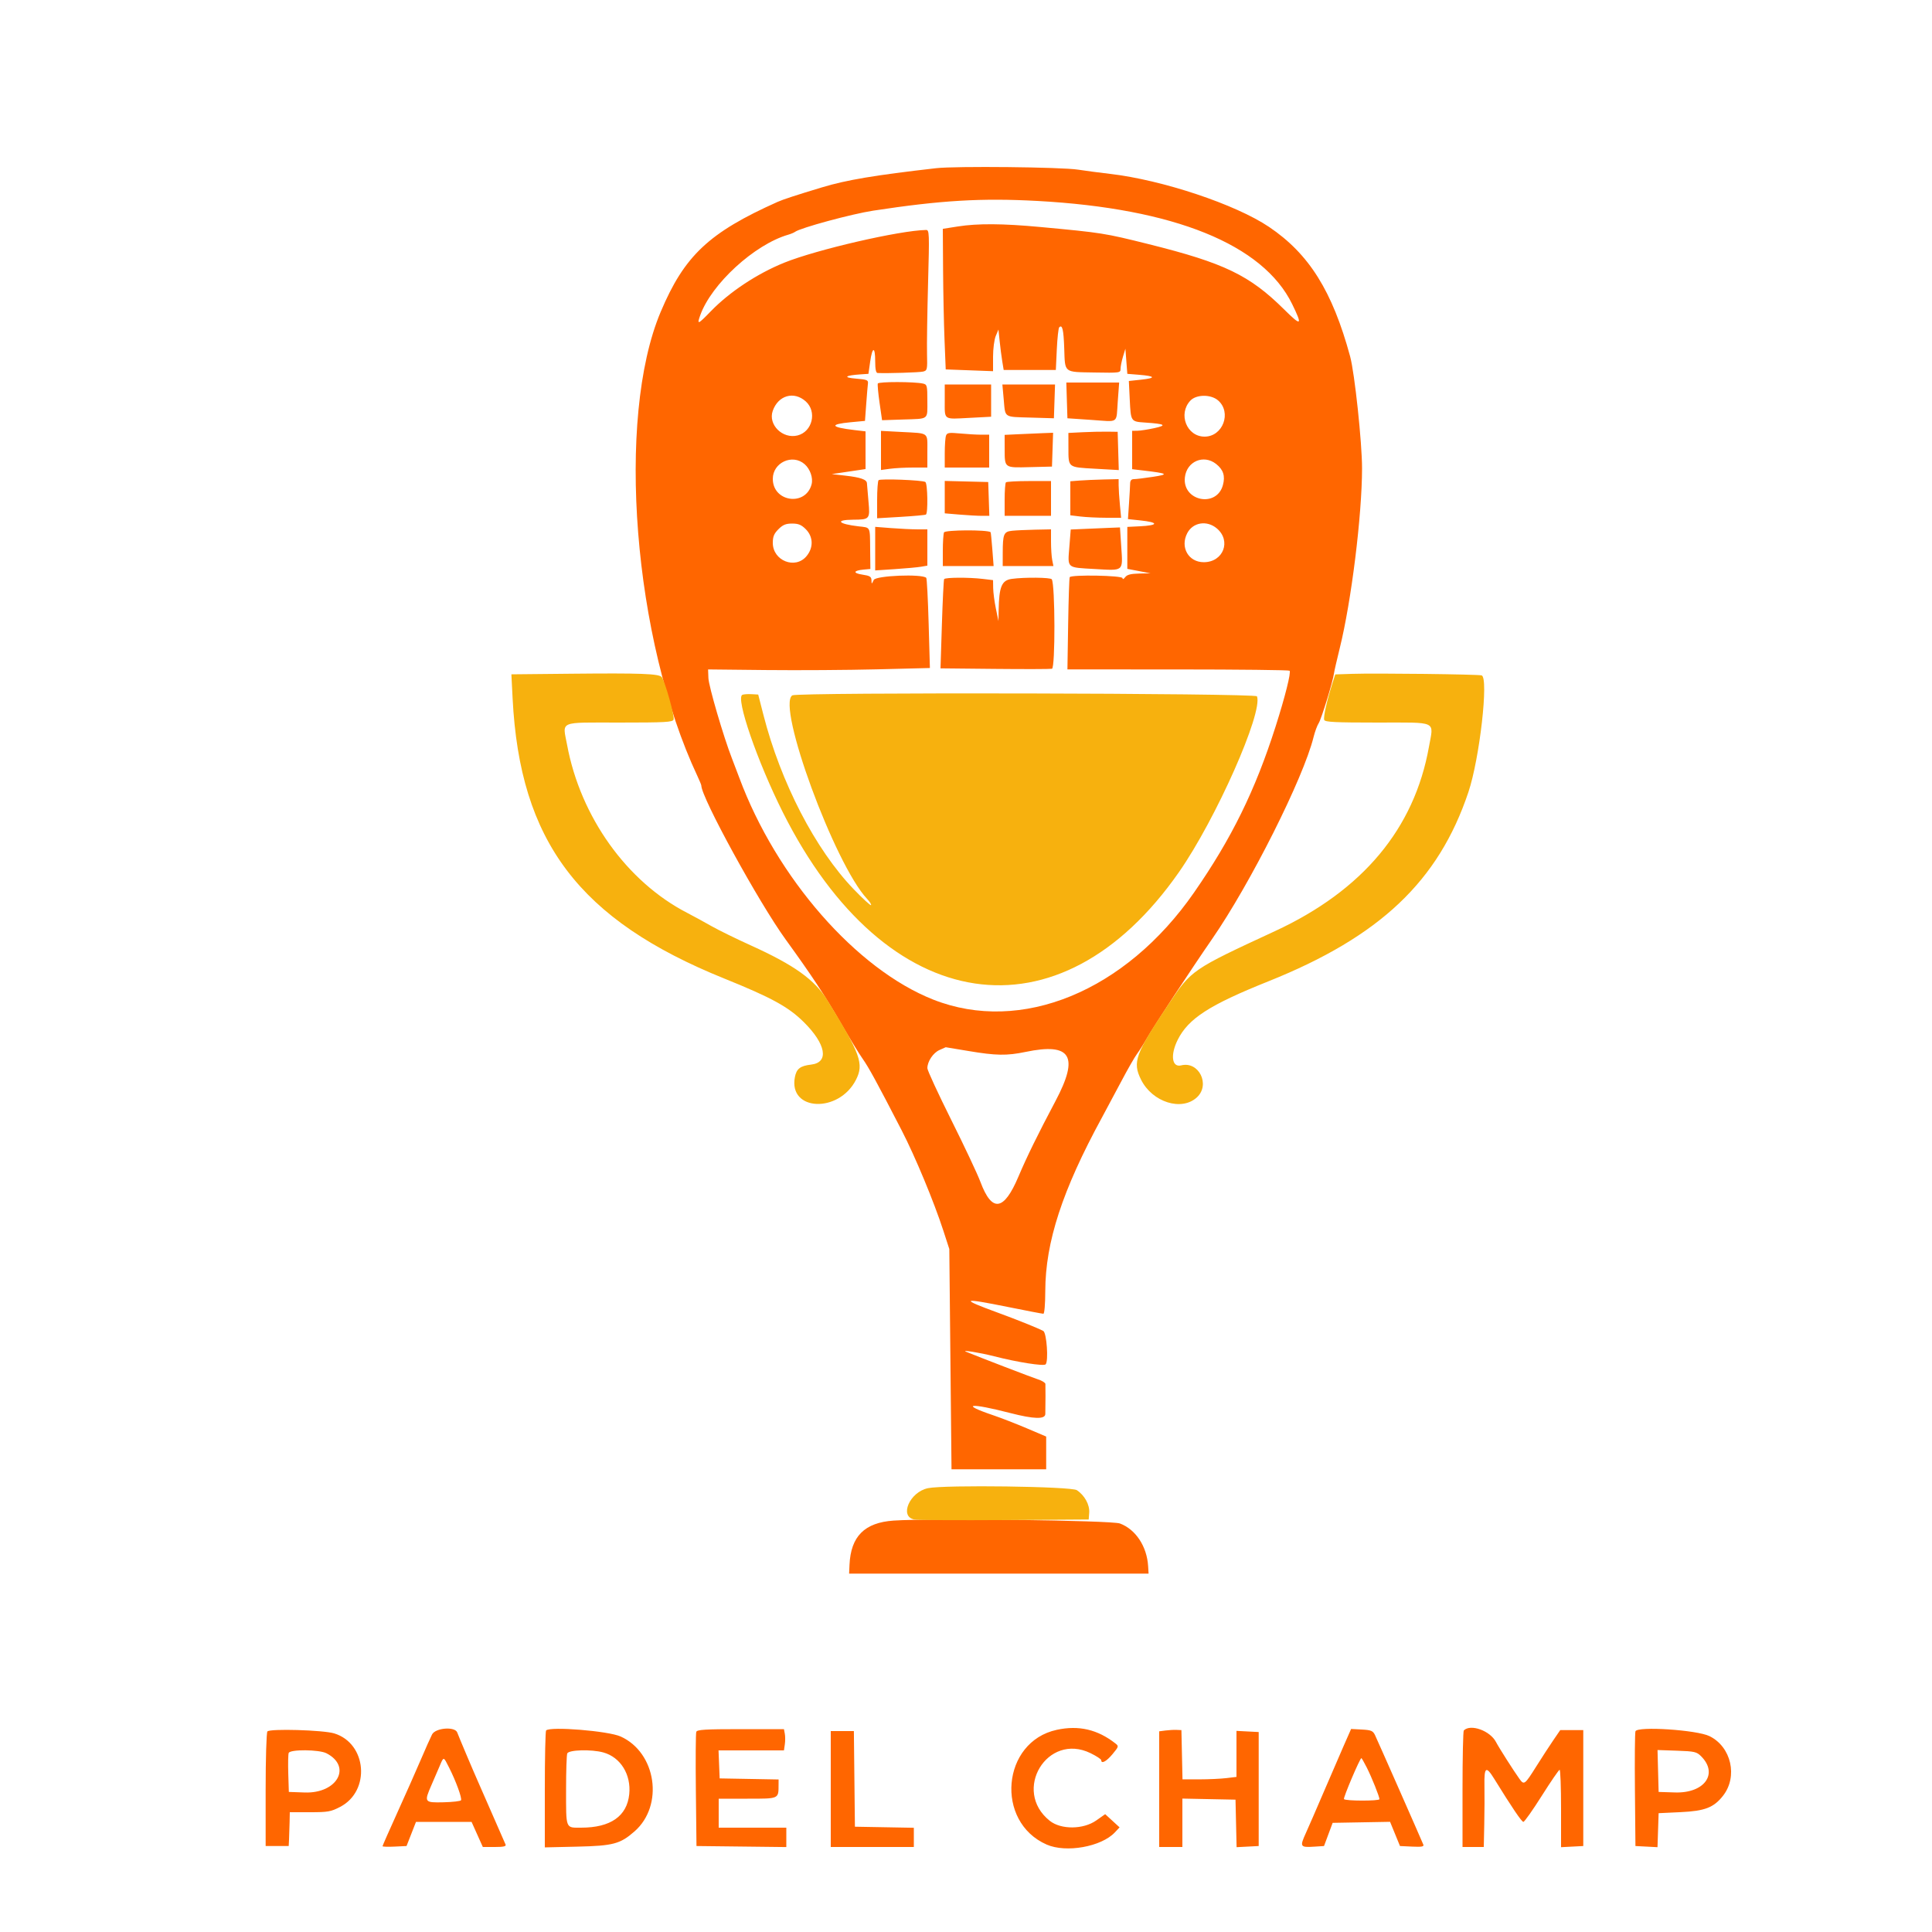
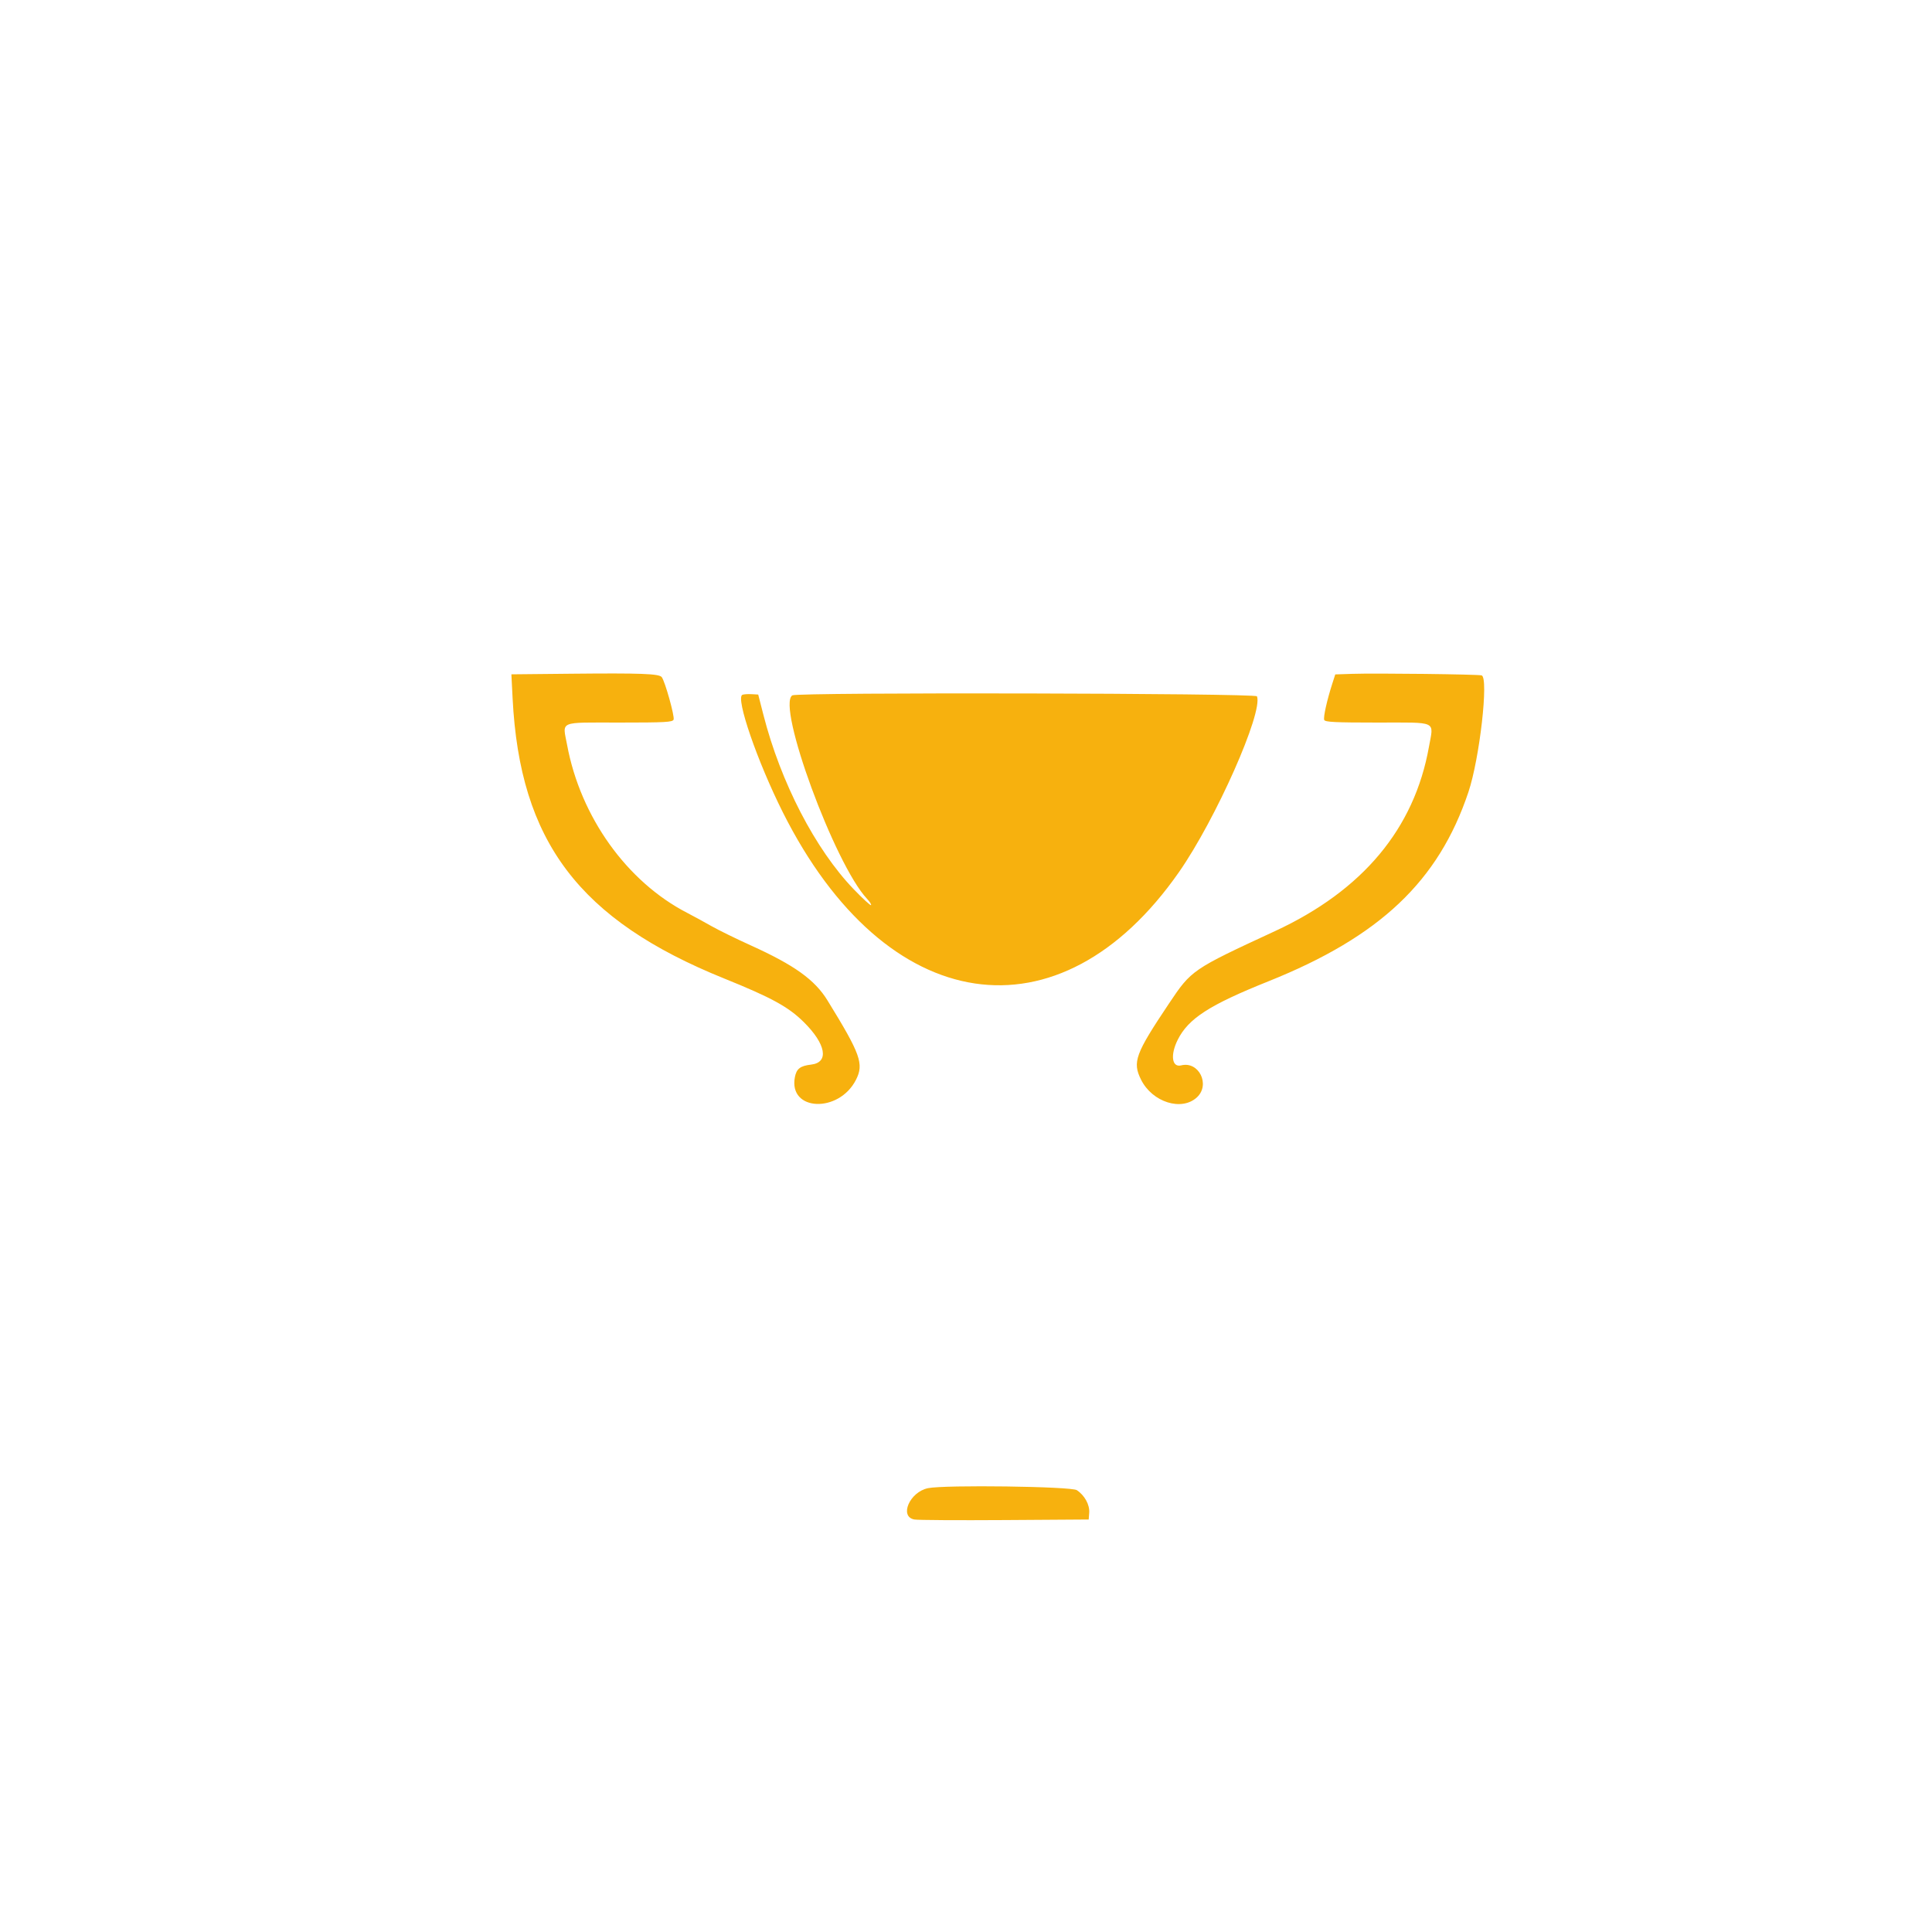
<svg xmlns="http://www.w3.org/2000/svg" xmlns:ns1="http://sodipodi.sourceforge.net/DTD/sodipodi-0.dtd" xmlns:ns2="http://www.inkscape.org/namespaces/inkscape" version="1.1" id="svg1" width="400" height="400" viewBox="0 0 400 400" ns1:docname="logo.png" ns2:export-filename="logoAzul1.svg" ns2:export-xdpi="96" ns2:export-ydpi="96" xml:space="preserve">
  <defs id="defs1" />
  <ns1:namedview id="namedview1" pagecolor="#ffffff" bordercolor="#000000" borderopacity="0.25" ns2:showpageshadow="2" ns2:pageopacity="0.0" ns2:pagecheckerboard="0" ns2:deskcolor="#d1d1d1" showgrid="false" />
  <g ns2:groupmode="layer" ns2:label="Image" id="g1" transform="translate(-202.492,-123.125)">
    <g id="svgg" transform="translate(202.492,123.125)" ns2:export-filename="logoNaranja.svg" ns2:export-xdpi="96" ns2:export-ydpi="96">
-       <path id="path0" d="m 193.8,34.824 c -12.678,1.448 -18.514,2.427 -23.6,3.962 -5.383,1.624 -8.062,2.5 -9.2,3.009 -14.218,6.357 -19.304,11.141 -24.212,22.774 -9.296,22.035 -5.67,67.864 7.604,96.103 0.444,0.945 0.808,1.829 0.808,1.963 0,2.479 11.905,24.212 17.468,31.887 5.363,7.401 8.058,11.481 11.41,17.278 1.781,3.08 3.813,6.41 4.517,7.4 1.257,1.769 2.948,4.87 8.071,14.8 2.811,5.448 6.697,14.799 8.645,20.8 l 1.233,3.8 0.228,22.8 0.228,22.8 h 9.8 9.8 v -3.389 -3.388 l -4,-1.702 c -2.2,-0.936 -5.35,-2.159 -7,-2.718 -6.962,-2.357 -4.84,-2.617 3.595,-0.44 4.86,1.254 7.202,1.317 7.225,0.194 0.043,-2.056 0.053,-5.781 0.018,-6.226 -0.021,-0.258 -0.713,-0.685 -1.538,-0.948 -1.19,-0.381 -12.193,-4.608 -14.9,-5.725 -1.082,-0.447 2.938,0.204 5.8,0.938 4.829,1.239 10.269,2.095 10.683,1.681 0.633,-0.633 0.22,-6.536 -0.483,-6.914 -1.085,-0.583 -5.33,-2.291 -9.4,-3.782 -7.98,-2.923 -7.592,-3.139 2.116,-1.178 3.804,0.768 7.089,1.397 7.3,1.397 0.223,0 0.389,-1.971 0.396,-4.7 0.027,-10.137 3.527,-20.859 11.718,-35.9 0.959,-1.76 2.787,-5.18 4.063,-7.6 1.276,-2.42 2.721,-4.94 3.21,-5.6 0.489,-0.66 1.401,-2.1 2.027,-3.2 1.412,-2.482 9.269,-14.446 13.507,-20.569 7.93,-11.457 18.933,-33.35 21.022,-41.831 0.271,-1.1 0.75,-2.397 1.064,-2.881 0.557,-0.86 2.97,-8.723 3.167,-10.319 0.054,-0.44 0.589,-2.778 1.189,-5.196 2.402,-9.682 4.609,-27.485 4.618,-37.239 0.004,-5.311 -1.53,-19.714 -2.467,-23.165 -3.676,-13.533 -8.5,-21.236 -16.798,-26.825 -6.932,-4.669 -22.085,-9.72 -32.932,-10.978 -2.2,-0.255 -5.17,-0.647 -6.6,-0.871 -3.448,-0.541 -25.338,-0.765 -29.4,-0.302 m 21,6.781 c 28.288,1.546 46.683,8.995 52.725,21.351 2.194,4.488 1.93,4.671 -1.636,1.133 C 258.723,56.98 253.493,54.457 237.8,50.544 228.668,48.266 228.214,48.195 215.4,47 207.619,46.274 202.42,46.241 198.303,46.888 l -3.103,0.489 0.053,8.411 c 0.029,4.627 0.164,11.176 0.3,14.554 l 0.247,6.142 4.9,0.183 4.9,0.184 v -2.98 c 0,-1.654 0.249,-3.572 0.56,-4.312 l 0.561,-1.333 0.245,2.387 c 0.135,1.313 0.378,3.197 0.54,4.187 l 0.294,1.8 h 5.4 5.4 l 0.2,-4.269 c 0.11,-2.347 0.335,-4.402 0.5,-4.566 0.644,-0.64 0.905,0.459 1.038,4.367 0.175,5.155 -0.172,4.877 6.239,4.99 5.317,0.094 5.423,0.079 5.423,-0.766 0,-0.475 0.225,-1.604 0.5,-2.51 l 0.5,-1.646 0.2,2.6 0.2,2.6 2.467,0.2 c 3.354,0.272 3.522,0.673 0.422,1.005 l -2.573,0.276 0.188,3.859 c 0.223,4.561 0.215,4.548 3.182,4.747 4.145,0.277 4.62,0.563 1.914,1.154 -1.32,0.288 -2.895,0.532 -3.5,0.542 l -1.1,0.017 v 3.971 3.971 l 2.3,0.272 c 5.126,0.606 5.41,0.794 1.984,1.313 -1.714,0.26 -3.469,0.473 -3.9,0.473 -0.541,0 -0.789,0.279 -0.801,0.9 -0.01,0.495 -0.115,2.358 -0.234,4.139 l -0.217,3.24 2.502,0.261 c 3.937,0.412 3.892,1.032 -0.089,1.227 l -2.545,0.124 v 4.343 4.343 l 2.4,0.46 2.4,0.46 -2.356,0.052 c -1.732,0.037 -2.497,0.236 -2.887,0.751 -0.325,0.428 -0.537,0.505 -0.544,0.2 -0.014,-0.559 -10.62,-0.753 -10.939,-0.2 -0.096,0.165 -0.241,4.529 -0.324,9.697 l -0.15,9.398 22.87,0.006 c 12.579,0.003 22.985,0.121 23.125,0.26 0.337,0.338 -0.925,5.379 -2.89,11.539 -4.225,13.244 -9.099,23.167 -16.898,34.4 -14.206,20.462 -35.794,29.327 -53.972,22.165 -15.919,-6.273 -32.48,-25.217 -40.182,-45.965 -0.408,-1.1 -1.093,-2.9 -1.522,-4 -1.727,-4.432 -4.796,-14.911 -4.862,-16.6 l -0.069,-1.8 12,0.126 c 6.6,0.07 16.933,0.003 22.963,-0.147 l 10.962,-0.273 -0.26,-9.217 c -0.142,-5.069 -0.365,-9.323 -0.494,-9.453 -0.849,-0.853 -10.434,-0.47 -10.869,0.434 -0.446,0.925 -0.448,0.925 -0.475,0.055 -0.022,-0.728 -0.337,-0.922 -1.857,-1.15 -2.038,-0.306 -1.918,-0.849 0.23,-1.046 l 1.4,-0.129 -0.045,-4.112 c -0.053,-4.775 0.126,-4.422 -2.387,-4.712 -4.253,-0.492 -4.98,-1.348 -1.168,-1.375 3.479,-0.026 3.543,-0.1 3.21,-3.761 -0.162,-1.782 -0.306,-3.483 -0.319,-3.779 -0.035,-0.776 -1.303,-1.224 -4.491,-1.586 l -2.8,-0.317 3.5,-0.521 3.5,-0.52 V 93.214 89.31 l -2.283,-0.268 c -4.996,-0.587 -5.29,-1.201 -0.78,-1.623 l 2.948,-0.277 0.255,-3.471 c 0.14,-1.909 0.301,-3.831 0.357,-4.271 0.091,-0.71 -0.188,-0.824 -2.497,-1.013 -2.752,-0.225 -2.255,-0.664 1,-0.88 l 1.6,-0.107 0.356,-2.5 c 0.452,-3.176 1.044,-3.233 1.044,-0.1 0,1.64 0.158,2.408 0.5,2.425 1.978,0.098 8.671,-0.11 9.409,-0.292 0.867,-0.214 0.906,-0.385 0.822,-3.679 -0.047,-1.9 0.049,-8.449 0.214,-14.554 0.286,-10.551 0.265,-11.099 -0.422,-11.087 -5.448,0.095 -22.62,4.056 -29.323,6.762 -5.633,2.275 -11.349,6.056 -15.256,10.094 -2.651,2.739 -2.885,2.828 -2.176,0.831 2.305,-6.494 11.244,-14.687 18.232,-16.709 0.55,-0.159 1.18,-0.423 1.4,-0.586 1.116,-0.829 11.751,-3.713 16.2,-4.392 14.027,-2.144 22.436,-2.64 34,-2.008 m -33.058,37.798 c -0.084,0.222 0.08,2.022 0.364,4 l 0.518,3.597 4.388,-0.147 c 5.409,-0.18 4.988,0.146 4.988,-3.869 0,-3.167 -0.054,-3.381 -0.9,-3.57 -1.81,-0.406 -9.204,-0.414 -9.358,-0.011 m 39.143,3.497 0.115,3.7 4.932,0.335 c 5.854,0.398 5.144,0.894 5.491,-3.837 L 231.71,79.2 h -5.47 -5.47 l 0.115,3.7 M 195.6,82.976 c 0,4.074 -0.355,3.829 5.123,3.54 L 205.2,86.28 V 82.94 79.6 h -4.8 -4.8 v 3.376 M 207.81,82.7 c 0.348,3.876 -0.077,3.59 5.59,3.758 l 4.8,0.142 0.117,-3.5 0.117,-3.5 h -5.451 -5.451 l 0.278,3.1 m -40.992,0.4 c 2.375,2.124 1.384,6.274 -1.684,7.053 -3.095,0.786 -6.145,-2.224 -5.15,-5.08 1.124,-3.224 4.382,-4.165 6.834,-1.973 m 85.373,-0.2 c 2.862,2.487 0.996,7.5 -2.791,7.5 -3.701,0 -5.551,-4.684 -2.946,-7.457 1.228,-1.307 4.256,-1.33 5.737,-0.043 M 182.4,93.258 v 4.051 l 1.856,-0.255 c 1.021,-0.14 3.181,-0.254 4.8,-0.254 H 192 v -3.413 c 0,-3.97 0.44,-3.643 -5.3,-3.95 l -4.3,-0.229 v 4.05 m 41.7,-3.769 -2.9,0.146 0.006,3.083 c 0.008,4.144 -0.168,4.005 5.523,4.327 l 4.901,0.277 -0.115,-3.961 -0.115,-3.961 -2.2,-0.029 c -1.21,-0.016 -3.505,0.037 -5.1,0.118 m -28.237,0.692 c -0.145,0.376 -0.263,2.02 -0.263,3.652 V 96.8 h 4.6 4.6 V 93.4 90 l -1.7,-0.003 c -0.935,-0.001 -2.887,-0.115 -4.337,-0.252 -2.263,-0.214 -2.675,-0.152 -2.9,0.436 m 15.037,-0.284 -2.9,0.138 0.006,2.883 c 0.009,4.026 -0.125,3.929 5.226,3.796 l 4.568,-0.114 0.116,-3.5 0.115,-3.5 -2.115,0.079 c -1.164,0.044 -3.421,0.142 -5.016,0.218 M 166.585,96.1 c 1.153,1.009 1.793,2.856 1.446,4.174 -1.223,4.635 -8.031,3.672 -8.031,-1.135 0,-3.367 4.064,-5.243 6.585,-3.039 m 85.191,-0.047 c 1.501,1.18 1.925,2.488 1.417,4.371 -1.285,4.775 -8.43,3.33 -7.875,-1.592 0.373,-3.308 3.872,-4.814 6.458,-2.779 M 181.9,99.419 c -0.165,0.173 -0.3,2.017 -0.3,4.099 v 3.785 l 4.9,-0.291 c 2.695,-0.161 5.035,-0.374 5.2,-0.475 0.463,-0.284 0.356,-6.455 -0.116,-6.747 -0.638,-0.394 -9.343,-0.728 -9.684,-0.371 m 41.6,0.075 -1.9,0.15 v 3.522 3.523 l 2.1,0.252 c 1.155,0.139 3.521,0.254 5.258,0.256 l 3.158,0.003 -0.255,-2.7 c -0.141,-1.485 -0.257,-3.285 -0.258,-4 l -0.003,-1.3 -3.1,0.072 c -1.705,0.04 -3.955,0.14 -5,0.222 m -27.9,3.434 v 3.355 l 3.06,0.258 c 1.684,0.143 3.761,0.259 4.616,0.259 h 1.555 l -0.115,-3.5 -0.116,-3.5 -4.5,-0.113 -4.5,-0.113 v 3.354 m 12.667,-3.061 c -0.147,0.146 -0.267,1.766 -0.267,3.6 v 3.333 h 4.8 4.8 v -3.6 -3.6 h -4.533 c -2.494,0 -4.654,0.12 -4.8,0.267 m -41.436,9.702 c 1.565,1.565 1.619,3.835 0.133,5.6 -2.329,2.768 -6.964,0.925 -6.964,-2.769 0,-1.303 0.252,-1.914 1.169,-2.831 0.917,-0.917 1.528,-1.169 2.831,-1.169 1.303,0 1.914,0.252 2.831,1.169 m 85.095,-0.17 c 3.057,2.572 1.351,7.001 -2.698,7.001 -3.167,0 -4.932,-3.091 -3.428,-6 1.17,-2.263 4.064,-2.736 6.126,-1.001 m -70.726,4.193 v 4.511 l 4.1,-0.272 c 2.255,-0.149 4.685,-0.372 5.4,-0.496 l 1.3,-0.224 v -3.756 -3.755 l -2.1,-0.002 c -1.155,-0.002 -3.585,-0.118 -5.4,-0.26 l -3.3,-0.257 v 4.511 m 43.541,-4.095 -3.059,0.135 -0.281,3.557 c -0.359,4.539 -0.651,4.281 5.228,4.62 6.107,0.353 5.852,0.563 5.518,-4.536 l -0.267,-4.073 -2.04,0.08 c -1.122,0.045 -3.416,0.142 -5.099,0.217 m -29.298,0.736 c -0.134,0.348 -0.243,2.058 -0.243,3.8 v 3.167 h 5.259 5.259 l -0.267,-3.475 c -0.147,-1.911 -0.309,-3.506 -0.359,-3.544 -0.694,-0.527 -9.445,-0.479 -9.649,0.052 m 14.098,-0.344 c -1.727,0.183 -1.928,0.662 -1.936,4.611 l -0.005,2.7 h 5.25 5.25 l -0.25,-1.25 c -0.137,-0.687 -0.25,-2.397 -0.25,-3.8 v -2.55 l -3.3,0.067 c -1.815,0.037 -3.957,0.137 -4.759,0.222 M 195.472,119.9 c -0.096,0.165 -0.304,4.389 -0.463,9.388 l -0.287,9.087 11.174,0.113 c 6.146,0.061 11.501,0.049 11.901,-0.029 0.702,-0.137 0.668,-17.382 -0.037,-18.523 -0.243,-0.393 -5.63,-0.448 -8.282,-0.085 -2.084,0.286 -2.633,1.595 -2.717,6.469 l -0.039,2.28 -0.537,-2.6 c -0.294,-1.43 -0.547,-3.34 -0.56,-4.244 l -0.025,-1.645 -2.1,-0.252 c -2.898,-0.348 -7.816,-0.323 -8.028,0.041 m 5.055,97.702 c 5.67,0.957 7.933,0.993 11.793,0.188 9.435,-1.968 11.153,0.846 6.206,10.17 -3.631,6.846 -5.954,11.584 -7.68,15.664 -3.011,7.12 -5.477,7.457 -7.86,1.074 -0.594,-1.594 -3.31,-7.361 -6.034,-12.816 -2.723,-5.455 -4.952,-10.279 -4.952,-10.72 0,-1.398 1.207,-3.203 2.526,-3.777 0.701,-0.304 1.274,-0.56 1.274,-0.567 0,-0.008 2.127,0.345 4.727,0.784 M 185,314.822 c -6.017,0.417 -8.858,3.275 -9.12,9.178 l -0.08,1.8 h 31 31 l -0.091,-1.523 c -0.244,-4.108 -2.573,-7.64 -5.841,-8.856 -1.737,-0.647 -39.258,-1.127 -46.868,-0.599 m 33.795,43.32 c -11.396,2.456 -12.852,19.041 -2.087,23.76 4.016,1.759 11.315,0.454 14.113,-2.525 l 0.977,-1.04 -1.49,-1.366 -1.491,-1.366 -1.841,1.297 c -2.691,1.897 -7.307,1.932 -9.639,0.072 -7.836,-6.248 -0.504,-18.379 8.458,-13.994 1.213,0.593 2.205,1.246 2.205,1.449 0,0.84 1.083,0.257 2.343,-1.261 1.285,-1.547 1.311,-1.642 0.6,-2.2 -3.703,-2.904 -7.589,-3.808 -12.148,-2.826 m -163.433,0.341 c -0.201,0.284 -0.364,5.737 -0.363,12.117 L 55,382.2 h 2.386 2.387 l 0.07,-1.4 c 0.039,-0.77 0.09,-2.345 0.114,-3.5 L 60,375.2 h 4.154 c 3.768,0 4.353,-0.104 6.287,-1.114 6.323,-3.303 5.521,-13.132 -1.241,-15.204 -2.291,-0.702 -13.399,-1.022 -13.838,-0.399 m 34.091,0.617 c -0.312,0.605 -1.375,2.99 -2.363,5.3 -0.988,2.31 -3.167,7.223 -4.843,10.918 -1.676,3.695 -3.047,6.808 -3.047,6.919 0,0.111 1.118,0.148 2.485,0.082 l 2.485,-0.119 0.978,-2.5 0.978,-2.5 h 5.754 5.753 l 1.167,2.6 1.167,2.6 h 2.459 c 1.812,0 2.405,-0.132 2.252,-0.5 -0.26,-0.627 -4.926,-11.279 -5.65,-12.9 -0.972,-2.175 -4.107,-9.586 -4.358,-10.3 -0.452,-1.292 -4.504,-0.981 -5.217,0.4 m 23.614,-0.833 c -0.147,0.146 -0.267,5.654 -0.267,12.24 v 11.974 l 6.7,-0.153 c 7.461,-0.169 8.909,-0.555 11.883,-3.167 6.12,-5.373 4.503,-16.323 -2.9,-19.643 -2.554,-1.146 -14.549,-2.119 -15.416,-1.251 m 31.093,0.293 c -0.118,0.309 -0.158,5.754 -0.088,12.1 l 0.128,11.54 9.3,0.107 9.3,0.108 v -2.008 -2.007 h -7 -7 v -3 -3 h 5.953 c 6.599,0 6.427,0.077 6.442,-2.89 l 0.005,-1.089 -6.1,-0.111 -6.1,-0.11 -0.118,-2.9 -0.117,-2.9 h 6.772 6.772 l 0.182,-1.241 c 0.1,-0.682 0.1,-1.672 -0.001,-2.2 L 162.307,358 h -8.966 c -7.32,0 -9.006,0.103 -9.181,0.56 m 97.14,-0.279 -1.3,0.17 v 11.974 11.975 h 2.4 2.4 v -5.011 -5.012 l 5.5,0.112 5.5,0.111 0.112,4.92 0.113,4.919 2.287,-0.119 2.288,-0.12 v -11.8 -11.8 l -2.3,-0.12 -2.3,-0.12 v 4.764 4.765 l -2.1,0.252 c -1.155,0.139 -3.67,0.254 -5.588,0.256 l -3.488,0.003 -0.112,-5.1 -0.112,-5.1 -1,-0.044 c -0.55,-0.024 -1.585,0.032 -2.3,0.125 m 36.797,3.401 c -0.9,2.045 -2.752,6.328 -4.115,9.518 -1.364,3.19 -2.991,6.933 -3.618,8.317 -1.296,2.867 -1.206,3.005 1.849,2.807 l 1.912,-0.124 0.893,-2.4 0.893,-2.4 5.944,-0.106 5.945,-0.107 1.027,2.507 1.026,2.506 2.524,0.12 c 1.948,0.093 2.476,0.002 2.313,-0.4 -0.548,-1.345 -9.589,-21.84 -10.023,-22.72 -0.425,-0.861 -0.803,-1.016 -2.714,-1.118 l -2.22,-0.118 -1.636,3.718 m 24.97,-3.415 c -0.147,0.146 -0.267,5.636 -0.267,12.2 V 382.4 h 2.2 2.2 l 0.1,-4.7 c 0.055,-2.585 0.073,-6.185 0.039,-8 -0.071,-3.892 0.326,-4.165 2.035,-1.399 3.673,5.945 5.672,8.895 6.026,8.895 0.22,10e-4 1.93,-2.421 3.8,-5.38 1.87,-2.96 3.535,-5.389 3.7,-5.399 0.165,-0.009 0.3,3.592 0.3,8.003 v 8.02 l 2.3,-0.12 2.3,-0.12 v -12 -12 h -2.385 -2.385 l -1.415,2.065 c -0.778,1.136 -2.387,3.611 -3.575,5.5 -2.359,3.753 -2.499,3.856 -3.451,2.535 -1.173,-1.628 -4.26,-6.478 -4.852,-7.621 -1.217,-2.354 -5.265,-3.817 -6.67,-2.412 m 35.538,0.176 c -0.12,0.312 -0.17,5.785 -0.111,12.162 l 0.106,11.595 2.284,0.119 2.284,0.12 0.116,-3.52 0.116,-3.519 4.6,-0.218 c 4.98,-0.236 6.812,-0.946 8.727,-3.381 3.124,-3.971 1.721,-10.147 -2.807,-12.358 -2.632,-1.285 -14.898,-2.086 -15.315,-1 M 172,370.4 v 12 h 8.6 8.6 v -1.99 -1.989 l -6.1,-0.111 -6.1,-0.11 -0.107,-9.9 -0.107,-9.9 H 174.393 172 v 12 M 67.596,362.998 c 5.326,2.754 2.217,8.355 -4.507,8.118 L 59.8,371 59.684,367.23 c -0.064,-2.073 -0.024,-4.008 0.088,-4.3 0.295,-0.771 6.302,-0.719 7.824,0.068 m 57.315,-0.174 c 3.569,0.991 5.787,4.569 5.366,8.656 -0.47,4.546 -3.868,6.913 -9.934,6.918 -3.308,0.003 -3.143,0.423 -3.143,-7.998 0,-3.704 0.109,-7.019 0.243,-7.367 0.291,-0.759 5.012,-0.891 7.468,-0.209 m 227.293,0.798 c 3.614,3.616 0.682,7.676 -5.404,7.485 l -3.4,-0.107 -0.114,-4.338 -0.114,-4.338 4.006,0.138 c 3.668,0.126 4.091,0.224 5.026,1.16 m -259.208,2.37 c 1.403,2.769 2.699,6.331 2.449,6.735 -0.114,0.185 -1.746,0.373 -3.627,0.417 -3.982,0.093 -4.049,-0.004 -2.479,-3.596 0.516,-1.181 1.263,-2.913 1.66,-3.848 0.89,-2.093 0.78,-2.109 1.997,0.292 M 282.98,365.96 c 1.02,2.013 2.619,6.006 2.62,6.54 0,0.401 -7.099,0.387 -7.347,-0.014 -0.176,-0.285 3.311,-8.486 3.608,-8.486 0.069,0 0.572,0.882 1.119,1.96" stroke="none" fill="#19369b" fill-rule="evenodd" style="fill:#ff6600" />
-       <path id="path1" d="M 0,200 V 400 H 200 400 V 200 0 H 200 0 V 200 M 222,34.396 c 8.188,0.948 10.526,1.279 14.4,2.041 20.103,3.956 32.004,11.211 38.745,23.622 8.951,16.48 9.6,48.49 1.596,78.673 -0.149,0.562 2.619,0.663 22.021,0.805 l 8.562,0.063 -0.249,5.9 c -0.934,22.104 -9.785,38.04 -27.517,49.546 -2.164,1.405 -4.024,2.554 -4.134,2.554 -0.109,0 -1.689,0.729 -3.511,1.619 -1.822,0.891 -5.833,2.617 -8.913,3.837 -13.617,5.39 -18.334,8.68 -19.829,13.83 -0.7,2.411 -0.159,3.514 1.723,3.514 5.61,0 5.885,7.509 0.302,8.245 -4.151,0.547 -9.245,-2.91 -9.848,-6.683 -0.41,-2.561 -0.338,-2.652 -5.653,7.238 -9.385,17.462 -13.449,29.972 -12.737,39.2 0.279,3.627 0.005,4.21 -1.818,3.862 -10.184,-1.942 -10.835,-2.013 -8.29,-0.913 3.255,1.408 4.312,1.847 6.95,2.889 1.54,0.608 2.932,1.298 3.094,1.534 0.62,0.903 0.349,7.037 -0.322,7.294 -0.56,0.215 -7.639,-0.98 -10.135,-1.71 -0.646,-0.189 -0.874,-0.14 -0.695,0.15 0.147,0.238 0.797,0.549 1.445,0.691 0.648,0.143 1.874,0.595 2.723,1.005 0.849,0.41 2.028,0.868 2.621,1.016 0.592,0.149 1.175,0.431 1.296,0.626 0.121,0.196 0.632,0.356 1.135,0.356 1.791,0 2.282,1.151 2.154,5.05 l -0.116,3.55 -2,-0.036 c -1.1,-0.019 -3.518,-0.332 -5.373,-0.694 -1.855,-0.362 -3.418,-0.612 -3.474,-0.556 -0.056,0.056 2.182,1.067 4.972,2.247 6.568,2.776 6.126,2.304 5.99,6.4 L 217,304.6 l -10.3,0.107 c -8.098,0.084 -10.302,-0.002 -10.311,-0.4 -0.005,-0.279 -0.002,-9.507 0.007,-20.507 0.019,-22.018 -0.13,-24.13 -2.125,-30.222 -2.474,-7.556 -8.351,-21.1 -11.098,-25.578 -0.202,-0.33 -1.084,-1.981 -1.96,-3.67 -2.03,-3.915 -2.114,-3.949 -3.392,-1.336 -3.011,6.152 -11.126,7.882 -13.24,2.822 -1.167,-2.792 0.303,-5.211 3.378,-5.561 2.711,-0.308 3.036,-1.314 1.447,-4.476 -2.523,-5.024 -6.542,-7.775 -18.606,-12.733 -31.349,-12.884 -43.137,-28.333 -44.674,-58.546 l -0.249,-4.9 h 6.397 c 16.482,0 24.607,-0.455 24.343,-1.365 -0.97,-3.336 -2.199,-8.486 -2.587,-10.835 -0.254,-1.54 -0.645,-3.839 -0.868,-5.11 -2.445,-13.905 -2.933,-31.315 -1.174,-41.89 4.238,-25.476 14.681,-36.517 40.612,-42.938 13.167,-3.26 35.659,-4.656 49.4,-3.066 m -22.6,7.869 c -26.542,1.262 -46.082,8.511 -51.925,19.265 -1.44,2.649 -1.334,2.621 2.833,-0.749 5.622,-4.548 12.329,-7.562 22.692,-10.198 8.216,-2.09 18.717,-3.983 19.5,-3.515 0.347,0.207 0.308,18.447 -0.054,25.532 l -0.246,4.8 -4.467,0.2 c -2.457,0.11 -4.585,0.318 -4.729,0.462 -0.227,0.227 1.284,0.39 7.796,0.841 l 1.4,0.097 0.116,3.764 c 0.143,4.638 0.439,4.381 -5.406,4.695 l -4.851,0.261 -0.235,-1.36 c -0.129,-0.748 -0.3,-2.948 -0.379,-4.89 -0.079,-1.941 -0.347,-3.732 -0.595,-3.98 -0.482,-0.482 -0.483,-0.481 -0.625,1.61 -0.531,7.818 -0.668,8.497 -1.768,8.738 -1.862,0.408 -1.883,0.454 -0.357,0.755 l 1.5,0.296 v 4.331 4.331 l -1.9,0.256 c -2.596,0.35 -2.976,0.524 -1.226,0.561 3.183,0.069 3.379,0.317 3.7,4.692 0.27,3.684 0.237,3.964 -0.551,4.602 -1.115,0.902 -0.565,1.051 4.177,1.126 1.98,0.032 4.68,0.182 6,0.335 l 2.4,0.277 0.291,3.789 c 0.37,4.809 0.682,4.585 -6.61,4.743 -8.16,0.178 -8.681,0.866 -0.661,0.874 6.884,0.007 6.965,0.029 7.312,1.994 0.538,3.055 0.387,17.678 -0.187,18.046 -0.3,0.192 -10.623,0.344 -22.941,0.338 -16.511,-0.007 -22.436,0.111 -22.548,0.449 -0.085,0.253 0.037,1.114 0.271,1.913 2.747,9.415 3.853,12.752 6.579,19.854 1.425,3.713 5.979,13.138 6.861,14.2 0.274,0.33 1.011,1.5 1.637,2.6 6.593,11.569 18.973,23.236 29.596,27.893 27.302,11.969 58.308,-12.011 71.752,-55.493 2.099,-6.791 3.267,-11.114 3.058,-11.323 -0.11,-0.11 -10.445,-0.179 -22.967,-0.152 -17.458,0.037 -22.854,-0.065 -23.137,-0.438 -0.219,-0.288 -0.25,-2.694 -0.075,-5.887 0.163,-2.97 0.312,-7.335 0.332,-9.7 l 0.037,-4.3 h 5.967 c 8.274,0 8.854,-0.557 0.833,-0.8 l -6.6,-0.2 v -4.196 -4.196 l 1.2,-0.257 c 0.66,-0.141 3.225,-0.278 5.7,-0.304 l 4.5,-0.047 0.05,1.7 0.05,1.7 0.281,-1.734 c 0.155,-0.954 0.513,-1.877 0.796,-2.052 0.391,-0.241 0.398,-0.356 0.029,-0.479 -0.364,-0.121 -0.413,-1.269 -0.196,-4.622 l 0.289,-4.46 2.651,-0.299 2.65,-0.298 -2.581,-0.428 -2.581,-0.428 0.115,-4.194 c 0.132,-4.802 0.13,-4.795 1.571,-4.838 1.13,-0.033 0.961,-0.148 -0.771,-0.527 -1.027,-0.225 -1.053,-0.312 -1.29,-4.335 -0.134,-2.258 -0.314,-4.556 -0.402,-5.106 -0.087,-0.55 -0.203,-1.27 -0.256,-1.6 -0.135,-0.834 -1.156,7.017 -1.183,9.1 l -0.022,1.7 h -4.967 c -6.677,0 -6.233,0.331 -6.233,-4.643 V 78.8 h 3.976 c 2.187,0 4.076,-0.161 4.198,-0.358 0.369,-0.597 -0.877,-0.842 -4.275,-0.842 -2.461,0 -3.413,-0.16 -3.974,-0.668 -0.651,-0.589 -0.796,-0.597 -1.231,-0.07 -0.412,0.498 -1.416,0.559 -6.077,0.367 -6.406,-0.263 -6.056,-0.003 -6.224,-4.629 -0.106,-2.91 -0.667,-1.361 -0.746,2.057 -0.058,2.545 -0.053,2.543 -5.831,2.543 -5.916,0 -5.361,1.532 -5.676,-15.673 l -0.267,-14.6 0.963,-0.313 c 2.425,-0.785 16.469,-0.697 23.964,0.151 22.104,2.5 36.352,7.288 45.746,15.374 l 2.345,2.019 -1.203,-2.379 C 259.504,48.764 232,40.716 199.4,42.265 m 19.563,40.89 c -0.32,4.397 0.163,4.045 -5.538,4.045 -5.879,0 -5.719,0.119 -6.076,-4.52 l -0.265,-3.457 5.558,-0.111 c 6.873,-0.138 6.637,-0.29 6.321,4.043 M 205.6,82.776 c 0,4.265 0.339,3.992 -5.339,4.297 -5.457,0.292 -5.355,0.382 -5.142,-4.573 l 0.142,-3.3 h 5.169 5.17 v 3.576 m -43.479,0.103 c -1.56,0.754 -2.334,2.985 -1.582,4.561 1.692,3.549 7.061,2.732 7.061,-1.075 0,-3.113 -2.698,-4.83 -5.479,-3.486 m 84.877,0.487 c -2.913,2.912 -0.425,7.428 3.452,6.266 0.837,-0.25 1.798,-0.85 2.136,-1.333 2.444,-3.489 -2.589,-7.933 -5.588,-4.933 m -55.092,5.976 c 0.546,0.337 0.723,7.278 0.194,7.585 -0.165,0.096 -2.505,0.302 -5.2,0.459 L 182,97.67 v -4.484 -4.485 l 4.706,0.168 c 2.589,0.092 4.929,0.305 5.2,0.473 m 39.694,3.919 v 4.461 l -4.998,-0.237 c -6.185,-0.292 -5.802,0.004 -5.802,-4.481 0,-4.413 -0.525,-4.067 6.3,-4.15 l 4.5,-0.054 v 4.461 M 204.717,89.54 c 0.374,0.237 0.484,1.311 0.4,3.894 L 205,97 l -4,0.117 c -6.081,0.178 -5.8,0.378 -5.8,-4.125 V 89.2 l 4.5,0.006 c 2.475,0.003 4.732,0.154 5.017,0.334 m 13.683,3.417 c 0,4.479 0.309,4.243 -5.553,4.243 -5.18,0 -5.247,-0.049 -5.247,-3.847 0,-4.385 -0.315,-4.153 5.643,-4.153 h 5.157 v 3.757 m -56.26,3.114 c -3.732,1.806 -1.443,7.59 2.65,6.696 2.442,-0.532 3.48,-2.86 2.366,-5.304 -0.754,-1.655 -3.118,-2.311 -5.016,-1.392 m 85.173,0.012 c -1.054,0.508 -1.89,2.758 -1.541,4.148 0.852,3.394 5.64,3.52 7.021,0.185 1.293,-3.12 -2.228,-5.903 -5.48,-4.333 m -55.413,3.22 c 0.618,0.488 0.699,7.327 0.09,7.703 -0.225,0.139 -2.745,0.357 -5.6,0.484 l -5.19,0.231 v -3.635 c 0,-1.998 0.176,-4.097 0.391,-4.662 l 0.391,-1.029 4.709,0.257 c 2.59,0.141 4.934,0.435 5.209,0.651 m 39.931,0.477 c 0.135,0.539 0.273,2.555 0.307,4.481 l 0.062,3.502 -5.2,-0.12 c -6.358,-0.146 -5.8,0.281 -5.8,-4.433 0,-4.667 -0.429,-4.337 5.692,-4.378 4.658,-0.032 4.695,-0.025 4.939,0.948 m -26.717,3.52 0.115,3.9 -4.115,-0.005 c -6.226,-0.009 -5.914,0.215 -5.914,-4.254 v -3.766 l 4.9,0.113 4.9,0.112 0.114,3.9 m 12.8,-0.2 -0.114,3.9 h -5 -5 l -0.119,-2.995 c -0.202,-5.064 -0.49,-4.805 5.341,-4.805 h 5.007 l -0.115,3.9 m -55.363,5.978 c -1.872,0.928 -2.715,2.955 -1.97,4.738 1.266,3.03 6.145,2.855 6.825,-0.245 0.752,-3.423 -1.957,-5.93 -4.855,-4.493 m 84.949,0.154 c -3.126,1.821 -1.835,6.768 1.766,6.768 2.065,0 3.934,-1.711 3.934,-3.6 0,-2.592 -3.423,-4.494 -5.7,-3.168 m -42.357,0.324 c 0.386,0.245 0.559,1.423 0.6,4.094 l 0.057,3.75 h -5.4 -5.4 l -0.119,-3.199 c -0.195,-5.266 -0.46,-5.002 5.027,-4.995 2.58,0.003 4.936,0.161 5.235,0.35 m 13.058,1.744 c 0.142,1.155 0.2,3 0.129,4.1 l -0.13,2 h -5.4 -5.4 l -0.116,-3.296 c -0.174,-4.95 -0.228,-4.904 5.701,-4.904 h 4.957 l 0.259,2.1 m -14.057,8.154 1.856,0.255 0.023,1.645 c 0.054,3.832 0.622,5.073 0.813,1.773 0.225,-3.913 -0.08,-3.727 6.097,-3.727 h 5.267 l 0.257,2.4 c 0.58,5.427 0.386,16.898 -0.29,17.157 -0.846,0.325 -21.705,0.302 -22.927,-0.025 l -0.96,-0.257 0.229,-9.037 c 0.126,-4.971 0.353,-9.353 0.503,-9.738 0.296,-0.757 5.138,-0.993 9.132,-0.446 M 158.054,148 c 2.517,9.832 7.099,20.298 12.277,28.042 2.688,4.019 9.542,11.818 9.992,11.369 0.12,-0.121 -0.239,-0.712 -0.799,-1.315 -2.868,-3.087 -9.554,-16.143 -11.707,-22.859 -3.293,-10.272 -4.915,-18.55 -3.776,-19.271 0.727,-0.46 96.241,-0.48 96.526,-0.02 0.118,0.191 -0.211,1.676 -0.729,3.3 -0.519,1.625 -1.404,4.416 -1.965,6.204 -0.562,1.787 -1.379,4.037 -1.816,5 -0.437,0.962 -1.372,3.1 -2.078,4.75 -12.827,29.993 -36.938,46.739 -57.142,39.686 -18.056,-6.302 -34.013,-26.516 -42.431,-53.751 -1.564,-5.062 -1.473,-5.629 0.88,-5.458 l 1.693,0.123 1.075,4.2 m -41.089,2.148 c -0.615,1.602 2.496,13.194 4.738,17.652 4.485,8.92 12.63,16.96 22.497,22.207 1.54,0.818 3.659,1.95 4.708,2.513 1.05,0.564 4.02,1.979 6.6,3.146 4.825,2.18 7.574,3.624 10.192,5.354 1.944,1.285 1.894,0.795 -0.2,-1.962 -3.369,-4.435 -7.18,-10.042 -9.517,-14.003 -0.76,-1.29 -1.795,-3 -2.299,-3.8 -1.519,-2.413 -8.159,-16.203 -8.693,-18.055 -0.159,-0.55 -0.423,-1.18 -0.588,-1.4 -0.164,-0.22 -0.526,-1.12 -0.803,-2 -0.277,-0.88 -0.637,-1.78 -0.799,-2 -0.162,-0.22 -0.873,-2.155 -1.58,-4.3 l -1.287,-3.9 h -11.38 c -9.262,0 -11.418,0.102 -11.589,0.548 m 155.14,3.367 c -3.433,10.867 -12.424,28.804 -19.831,39.562 -4.536,6.589 -5.086,7.444 -4.906,7.624 0.102,0.103 0.691,-0.171 1.309,-0.608 1.378,-0.974 7.154,-3.878 8.523,-4.285 0.55,-0.164 3.911,-1.698 7.469,-3.409 17.847,-8.586 28.205,-21.131 31.175,-37.758 0.986,-5.522 2.052,-5.041 -11.161,-5.041 h -11.341 l -1.237,3.915 m -78.445,64.913 c -1.749,1.877 -1.233,4.235 2.247,10.251 1.51,2.611 6.161,12.478 7.505,15.921 1.267,3.247 1.985,4.202 3.15,4.194 1.578,-0.012 2.215,-0.97 4.57,-6.874 1.153,-2.894 5.147,-10.866 8.023,-16.015 3.755,-6.725 1.5,-9.262 -6.811,-7.661 -3.48,0.67 -9.196,0.56 -12.544,-0.242 -2.808,-0.672 -5.277,-0.501 -6.14,0.426 m 29.417,90.214 c 1.593,1.179 2.923,3.281 2.923,4.617 0,1.113 0.052,1.141 2.151,1.141 5.878,0 11.336,6.016 10.062,11.09 l -0.229,0.915 -31.292,-0.103 -31.292,-0.102 0.02,-2.4 c 0.046,-5.553 3.985,-9.4 9.626,-9.4 2.251,0 2.272,-0.016 2.726,-2.093 0.395,-1.805 2.47,-3.829 4.293,-4.188 4.047,-0.799 29.815,-0.364 31.012,0.523 m 4.254,49.728 c 4.594,1.97 5.232,3.005 3.222,5.229 -1.697,1.879 -1.87,1.91 -3.408,0.616 -5.161,-4.343 -12.538,-0.821 -12.533,5.985 0.004,7.088 6.565,10.136 12.711,5.907 l 1.524,-1.048 1.658,1.658 1.658,1.658 -0.973,1.035 c -4.64,4.939 -13.396,4.99 -18.427,0.107 -10.256,-9.953 1.357,-26.81 14.568,-21.147 M 66.8,358.022 c 6.34,1.016 9.237,5.019 7.988,11.038 -0.922,4.437 -4.461,6.657 -10.703,6.711 -3.974,0.035 -4.07,0.132 -4.079,4.129 L 60,382.8 h -2.6 c -1.79,0 -2.614,-0.156 -2.644,-0.5 -0.139,-1.577 0.136,-24.125 0.297,-24.386 0.282,-0.457 8.703,-0.379 11.747,0.108 m 28.844,2.278 c 0.656,1.485 1.353,3.06 1.548,3.5 0.196,0.44 1.642,3.77 3.214,7.4 1.573,3.63 3.294,7.55 3.827,8.711 1.323,2.887 1.322,2.889 -1.773,2.889 h -2.74 l -1.105,-2.6 -1.105,-2.6 h -5.568 c -4.95,0 -5.592,0.078 -5.792,0.7 -0.124,0.385 -0.555,1.51 -0.958,2.5 l -0.732,1.8 -2.83,0.118 c -1.557,0.064 -2.83,-0.048 -2.83,-0.249 0,-0.338 2.276,-5.619 4.684,-10.869 0.555,-1.21 1.624,-3.64 2.375,-5.4 0.752,-1.76 1.622,-3.74 1.934,-4.4 0.311,-0.66 0.836,-1.875 1.166,-2.7 l 0.6,-1.5 h 2.446 2.445 l 1.194,2.7 m 28.227,-2.28 c 7.662,1.029 12.021,5.883 11.656,12.98 -0.418,8.114 -5.085,11.485 -16.227,11.72 l -6.9,0.146 V 370.5 c 0,-6.802 0.12,-12.487 0.267,-12.633 0.414,-0.415 7.722,-0.314 11.204,0.153 m 38.848,2.28 0.119,2.5 h -6.819 -6.819 v 2.6 2.6 h 6 6 v 2.4 2.4 h -6 -6 v 2.6 2.6 h 7 7 v 2.407 2.407 l -9.7,-0.107 -9.7,-0.107 -0.106,-11.952 c -0.076,-8.576 0.024,-12.108 0.355,-12.507 0.374,-0.45 2.177,-0.535 9.506,-0.448 l 9.045,0.107 0.119,2.5 m 82.481,2.5 0.2,5 2.2,0.131 c 1.21,0.072 3.499,0.012 5.088,-0.133 l 2.887,-0.264 0.113,-4.667 0.112,-4.667 h 2.6 2.6 v 12.2 12.2 l -2.7,0.118 -2.7,0.119 v -5.019 -5.018 h -5.2 -5.2 v 5.018 5.019 l -2.7,-0.119 -2.7,-0.118 -0.106,-12.173 c -0.119,-13.711 -0.319,-12.892 3.106,-12.731 l 2.2,0.104 0.2,5 m 44.611,7.102 c 2.964,6.656 5.389,12.281 5.389,12.5 0,1.089 -5.606,0.435 -6.017,-0.702 -0.218,-0.605 -0.693,-1.78 -1.055,-2.611 l -0.659,-1.51 -5.58,0.11 -5.58,0.111 -1.025,2.5 -1.025,2.5 h -2.506 c -1.378,0 -2.601,-0.153 -2.716,-0.341 -0.178,-0.288 1.927,-5.564 3.933,-9.859 1.634,-3.499 2.63,-5.781 2.63,-6.028 0,-0.434 3.284,-7.911 3.729,-8.489 0.266,-0.346 1.176,-0.479 2.745,-0.4 l 2.347,0.117 5.39,12.102 M 308.659,358.5 c 0.439,0.495 2.104,3.017 3.7,5.605 1.596,2.588 3.029,4.626 3.184,4.53 0.336,-0.208 2.458,-3.365 4.863,-7.235 2.218,-3.571 2.52,-3.8 5.021,-3.8 3.162,0 3.057,-0.505 2.734,13.168 l -0.284,12.032 h -2.312 c -2.949,0 -2.908,0.133 -2.586,-8.399 0.14,-3.703 0.104,-6.826 -0.08,-6.94 -0.184,-0.114 -1.488,1.626 -2.898,3.866 -2.917,4.635 -4.374,6.673 -4.769,6.673 -0.151,0 -1.795,-2.446 -3.653,-5.436 l -3.379,-5.435 -0.2,7.735 -0.2,7.736 h -2.6 -2.6 l -0.106,-11.996 c -0.058,-6.597 -0.019,-12.222 0.087,-12.5 0.37,-0.963 5.148,-0.652 6.078,0.396 m 43.972,-0.051 c 5.455,1.374 7.826,8.457 4.48,13.387 -1.857,2.736 -5.914,4.28 -10.711,4.075 l -2.6,-0.111 -0.116,3.5 -0.115,3.5 h -2.585 -2.584 v -12.333 c 0,-6.784 0.135,-12.476 0.3,-12.65 0.415,-0.438 11.719,0.076 13.931,0.632 m -175.431,9.55 0.2,9.799 5.6,0.04 c 3.08,0.022 5.825,0.068 6.1,0.101 0.338,0.041 0.5,0.842 0.5,2.469 v 2.407 l -8.9,-0.107 -8.9,-0.108 -0.106,-11.795 c -0.126,-13.98 -0.369,-12.875 2.801,-12.724 l 2.505,0.119 0.2,9.799 m -117.115,-1.338 0.115,3.939 2.488,0.119 c 4.783,0.228 6.912,-1.089 6.912,-4.277 0,-2.532 -1.44,-3.424 -5.78,-3.581 l -3.85,-0.139 0.115,3.939 M 118,370.459 v 7.66 l 3.436,-0.243 c 5.838,-0.412 8.572,-2.828 8.557,-7.56 -0.015,-4.985 -3.174,-7.482 -9.493,-7.506 L 118,362.8 v 7.659 m 225.6,-3.698 v 4.039 h 2.94 c 4.827,0 6.66,-1.146 6.66,-4.164 0,-2.744 -1.329,-3.614 -5.765,-3.775 l -3.835,-0.138 v 4.038 m -253.331,1.63 c -1.895,4.633 -1.994,4.385 1.631,4.124 3.605,-0.261 3.566,-0.242 3.004,-1.416 -0.237,-0.494 -0.978,-2.114 -1.646,-3.599 -1.495,-3.319 -1.236,-3.396 -2.989,0.891 m 189.878,0.109 -1.643,3.7 3.198,0.117 c 3.594,0.131 3.815,0.047 3.184,-1.218 -0.247,-0.494 -0.986,-2.114 -1.642,-3.599 -1.461,-3.304 -1.14,-3.407 -3.097,1" stroke="none" fill="#fbfbfb" fill-rule="evenodd" style="fill:none" />
      <path id="path2" d="m 118.239,139.488 -12.362,0.124 0.251,4.954 c 1.504,29.678 13.753,45.885 43.872,58.05 9.722,3.927 13.205,5.833 16.38,8.964 4.65,4.586 5.322,8.398 1.557,8.833 -2.266,0.262 -3.04,0.865 -3.37,2.625 -1.323,7.048 9.099,7.489 12.647,0.535 1.686,-3.306 0.973,-5.296 -5.899,-16.459 -2.63,-4.272 -6.853,-7.299 -15.889,-11.388 -3.066,-1.388 -6.756,-3.199 -8.2,-4.024 -1.444,-0.826 -3.669,-2.04 -4.944,-2.698 -12.497,-6.446 -22.094,-19.861 -24.866,-34.756 -0.947,-5.085 -1.96,-4.648 10.784,-4.648 9.575,0 11.056,-0.081 11.262,-0.618 0.253,-0.658 -1.788,-7.953 -2.462,-8.8 -0.556,-0.698 -4.347,-0.838 -18.761,-0.694 m 161.688,0.027 -3.473,0.115 -0.608,1.885 c -1.104,3.424 -1.897,6.976 -1.682,7.535 0.172,0.448 2.216,0.55 11.036,0.55 12.622,0 11.628,-0.47 10.644,5.041 -3.024,16.928 -13.712,29.724 -31.844,38.124 -17.228,7.981 -17.31,8.037 -21.994,15.035 -6.963,10.403 -7.581,12.089 -5.765,15.733 2.337,4.689 8.434,6.603 11.591,3.637 2.791,-2.622 0.366,-7.509 -3.273,-6.596 -1.933,0.486 -2.296,-2.14 -0.73,-5.282 2.199,-4.414 6.554,-7.224 18.771,-12.116 23.087,-9.244 35.232,-20.731 41.417,-39.176 2.329,-6.946 4.229,-23.668 2.745,-24.166 -0.679,-0.228 -21.952,-0.481 -26.835,-0.319 m -126.227,4.34 c -1.448,0.612 3.099,13.814 8.386,24.345 21.319,42.468 57.266,47.867 82.035,12.322 7.609,-10.92 17.405,-33.01 16.122,-36.355 -0.254,-0.661 -95.162,-0.859 -96.202,-0.201 -3.311,2.097 8.769,34.992 15.472,42.13 0.566,0.603 0.935,1.19 0.82,1.305 -0.115,0.115 -1.728,-1.368 -3.584,-3.296 -7.934,-8.239 -15.11,-22.098 -18.695,-36.105 l -1.075,-4.2 -1.389,-0.078 c -0.765,-0.043 -1.615,0.017 -1.89,0.133 m 38.432,164.257 c -3.798,0.786 -6.018,5.914 -2.809,6.489 0.702,0.126 9.107,0.177 18.677,0.114 l 17.4,-0.115 0.109,-1.4 c 0.128,-1.643 -0.959,-3.621 -2.569,-4.676 -1.186,-0.777 -27.356,-1.127 -30.808,-0.412" stroke="none" fill="#f7b10e" fill-rule="evenodd" />
-       <path id="path3" d="m 196.6,34.011 c -4.775,0.327 -9.96,0.94 -17.2,2.037 -13.959,2.114 -28.496,8.433 -34.682,15.075 -12.072,12.964 -16.08,33.461 -12.53,64.077 0.345,2.97 0.699,5.58 0.788,5.8 0.331,0.823 0.171,-1.75 -0.4,-6.4 -4.072,-33.192 2.296,-57.143 17.955,-67.537 1.98,-1.314 4.802,-2.734 10.469,-5.268 1.138,-0.509 3.817,-1.385 9.2,-3.009 5.434,-1.64 13.39,-2.931 24.676,-4.005 5.685,-0.542 24.011,-0.314 28.324,0.351 1.43,0.221 4.4,0.61 6.6,0.865 7.975,0.925 19.874,4.392 28.4,8.274 10.319,4.7 17.157,14.166 21.33,29.529 0.937,3.451 2.471,17.854 2.467,23.165 -0.01,11.394 -3.391,35.62 -5.874,42.092 -0.115,0.299 -0.039,0.543 0.168,0.543 0.206,0 0.39,-0.225 0.407,-0.5 0.017,-0.275 0.498,-2.282 1.069,-4.461 6.94,-26.483 5.793,-59.086 -2.622,-74.58 C 268.404,47.648 256.503,40.393 236.4,36.437 232.526,35.675 230.188,35.344 222,34.396 217.262,33.848 202.308,33.622 196.6,34.011 m 1,7.662 c -4.743,0.333 -11.054,1.062 -16.8,1.94 -4.449,0.679 -15.084,3.563 -16.2,4.392 -0.22,0.163 -0.85,0.427 -1.4,0.586 -6.988,2.022 -15.927,10.215 -18.232,16.709 -0.709,1.997 -0.475,1.908 2.176,-0.831 3.907,-4.038 9.623,-7.819 15.256,-10.094 6.703,-2.706 23.875,-6.667 29.323,-6.762 0.687,-0.012 0.708,0.536 0.422,11.087 -0.165,6.105 -0.261,12.654 -0.214,14.554 0.084,3.294 0.045,3.465 -0.822,3.679 -0.738,0.182 -7.431,0.39 -9.409,0.292 -0.342,-0.017 -0.5,-0.785 -0.5,-2.425 0,-3.133 -0.592,-3.076 -1.044,0.1 l -0.356,2.5 -1.6,0.107 c -3.255,0.216 -3.752,0.655 -1,0.88 2.309,0.189 2.588,0.303 2.497,1.013 -0.056,0.44 -0.217,2.362 -0.357,4.271 l -0.255,3.471 -2.948,0.277 c -4.51,0.422 -4.216,1.036 0.78,1.623 l 2.283,0.268 v 3.904 3.903 l -3.4,0.483 c -1.87,0.265 -3.4,0.577 -3.4,0.693 0,0.213 4.08,-0.171 6.1,-0.574 l 1.1,-0.219 v -4.305 -4.306 l -1.5,-0.296 c -1.526,-0.301 -1.505,-0.347 0.357,-0.755 1.1,-0.241 1.237,-0.92 1.768,-8.738 0.142,-2.091 0.143,-2.092 0.625,-1.61 0.248,0.248 0.516,2.039 0.595,3.98 0.079,1.942 0.25,4.142 0.379,4.89 l 0.235,1.36 4.851,-0.261 c 5.845,-0.314 5.549,-0.057 5.406,-4.695 L 192.2,79 190.8,78.903 c -6.512,-0.451 -8.023,-0.614 -7.796,-0.841 0.144,-0.144 2.272,-0.352 4.729,-0.462 l 4.467,-0.2 0.246,-4.8 c 0.362,-7.085 0.401,-25.325 0.054,-25.532 -0.783,-0.468 -11.284,1.425 -19.5,3.515 -10.363,2.636 -17.07,5.65 -22.692,10.198 -4.167,3.37 -4.273,3.398 -2.833,0.749 14.187,-26.11 105.375,-25.918 118.613,0.249 l 1.203,2.379 -2.345,-2.019 c -4.554,-3.92 -14.283,-9.36 -15.821,-8.847 -0.218,0.072 1.014,0.739 2.739,1.481 6.398,2.751 9.455,4.782 14.025,9.316 3.566,3.538 3.83,3.355 1.636,-1.133 -4.771,-9.757 -16.127,-15.927 -35.925,-19.519 -10.614,-1.926 -22.732,-2.555 -34,-1.764 m 0.2,4.526 c -0.22,0.074 -1.104,0.254 -1.964,0.398 l -1.564,0.263 0.267,14.633 c 0.179,9.789 0.415,14.811 0.713,15.17 0.328,0.395 1.721,0.537 5.264,0.537 6.023,0 5.953,-0.298 -0.128,-0.54 l -4.588,-0.183 -0.247,-6.139 c -0.136,-3.376 -0.271,-9.923 -0.3,-14.55 l -0.053,-8.411 3.103,-0.489 c 5.81,-0.914 24.038,0.154 32.097,1.88 4.565,0.978 11.203,2.605 13.2,3.235 2.851,0.9 5.206,1.36 4.4,0.859 -1.205,-0.748 -10.764,-3.226 -17.073,-4.426 C 221.267,46.6 200.711,45.212 197.8,46.199 M 219.008,68.5 c -0.115,0.495 -0.253,2.52 -0.308,4.5 l -0.1,3.6 h -5.4 -5.4 l -0.294,-1.8 c -0.162,-0.99 -0.405,-2.874 -0.54,-4.187 l -0.245,-2.387 -0.561,1.333 c -0.336,0.801 -0.539,2.551 -0.507,4.387 l 0.053,3.054 0.333,-3.152 c 0.407,-3.863 0.748,-4.378 0.801,-1.215 0.077,4.562 -0.231,4.333 6.177,4.596 4.661,0.192 5.665,0.131 6.077,-0.367 0.435,-0.527 0.58,-0.519 1.231,0.07 0.561,0.508 1.513,0.668 3.974,0.668 3.398,0 4.644,0.245 4.275,0.842 -0.122,0.197 -2.011,0.358 -4.198,0.358 H 220.4 v 4.157 c 0,4.974 -0.444,4.643 6.233,4.643 h 4.967 l -0.072,-2.1 -0.072,-2.1 -0.151,1.934 -0.152,1.933 -4.876,-0.283 c -5.994,-0.347 -5.477,0.05 -5.477,-4.208 V 79.2 h 5.4 5.4 l 0.058,2.1 c 0.052,1.873 0.111,1.71 0.547,-1.5 0.269,-1.98 0.536,-3.33 0.593,-3 0.347,2.006 0.446,3.007 0.665,6.706 0.237,4.023 0.263,4.11 1.29,4.335 1.732,0.379 1.901,0.494 0.771,0.527 -1.441,0.043 -1.439,0.036 -1.571,4.838 l -0.115,4.194 2.581,0.428 2.581,0.428 -2.7,0.304 -2.7,0.304 0.064,1.468 0.064,1.468 0.161,-1.3 c 0.119,-0.953 0.364,-1.3 0.92,-1.3 0.417,0 2.161,-0.213 3.875,-0.473 3.426,-0.519 3.142,-0.707 -1.984,-1.313 l -2.3,-0.272 V 93.171 89.2 l 1.1,-0.017 c 0.605,-0.01 2.18,-0.254 3.5,-0.542 2.706,-0.591 2.231,-0.877 -1.914,-1.154 -2.967,-0.199 -2.959,-0.186 -3.182,-4.747 l -0.188,-3.859 2.573,-0.276 c 3.1,-0.332 2.932,-0.733 -0.422,-1.005 l -2.467,-0.2 -0.2,-2.6 -0.2,-2.6 -0.5,1.646 c -0.275,0.906 -0.5,2.038 -0.5,2.516 0,0.852 -0.1,0.867 -5.3,0.78 -6.495,-0.108 -6.299,0.025 -6.305,-4.291 -0.006,-3.64 -0.262,-5.251 -0.834,-5.251 -0.19,0 -0.439,0.405 -0.553,0.9 M 191.1,79.414 c 0.846,0.189 0.9,0.403 0.9,3.57 0,4.015 0.421,3.689 -4.988,3.869 L 182.624,87 182.106,83.403 c -0.284,-1.978 -0.448,-3.778 -0.364,-4 0.154,-0.403 7.548,-0.395 9.358,0.011 m 21.542,-0.302 -5.558,0.111 0.265,3.457 c 0.357,4.639 0.197,4.52 6.076,4.52 5.701,0 5.218,0.352 5.538,-4.045 0.316,-4.333 0.552,-4.181 -6.321,-4.043 M 195.119,82.5 c -0.213,4.955 -0.315,4.865 5.142,4.573 5.678,-0.305 5.339,-0.032 5.339,-4.297 V 79.2 h -5.17 -5.169 l -0.142,3.3 m 10.081,0.44 v 3.34 l -4.477,0.236 c -5.478,0.289 -5.123,0.534 -5.123,-3.54 V 79.6 h 4.8 4.8 v 3.34 m 13.117,0.16 -0.117,3.5 -4.8,-0.142 c -5.667,-0.168 -5.242,0.118 -5.59,-3.758 l -0.278,-3.1 h 5.451 5.451 l -0.117,3.5 m -57.039,-0.183 c -2.277,2.424 -1.848,5.542 0.945,6.867 3.047,1.446 5.895,-0.426 5.849,-3.843 -0.047,-3.405 -4.552,-5.41 -6.794,-3.024 m 85.176,0.026 c -2.605,2.773 -0.755,7.457 2.946,7.457 3.787,0 5.653,-5.013 2.791,-7.5 -1.481,-1.287 -4.509,-1.264 -5.737,0.043 m -80.717,-0.099 c 1.887,0.86 2.46,3.889 1.071,5.656 -2.515,3.197 -7.974,-0.122 -6.233,-3.79 0.993,-2.093 3.04,-2.833 5.162,-1.866 m 86.294,0.725 c 2.133,2.134 1.337,5.189 -1.581,6.063 -3.877,1.162 -6.365,-3.354 -3.452,-6.266 1.402,-1.403 3.512,-1.317 5.033,0.203 M 182,93.186 v 4.484 l 4.9,-0.284 c 6.019,-0.35 5.5,0.046 5.5,-4.186 0,-4.314 0.257,-4.119 -5.694,-4.331 L 182,88.701 v 4.485 m 39.7,-4.104 c -0.857,0.165 -0.9,0.353 -0.9,3.922 0,4.499 -0.388,4.21 5.902,4.396 l 5.098,0.15 -4.992,-0.401 c -5.766,-0.463 -5.594,-0.328 -5.602,-4.392 l -0.006,-3.044 4.799,-0.28 c 2.64,-0.155 4.98,-0.17 5.2,-0.033 0.221,0.136 0.401,0.057 0.401,-0.176 0,-0.416 -7.893,-0.528 -9.9,-0.142 m -30.2,0.739 c 0.349,0.107 0.5,1.185 0.5,3.566 V 96.8 h -2.944 c -1.619,0 -3.779,0.114 -4.8,0.254 l -1.856,0.255 v -4.051 -4.05 l 4.3,0.229 c 2.365,0.127 4.525,0.299 4.8,0.384 m 3.769,3.279 0.069,3.9 0.231,-3.468 c 0.286,-4.292 -0.086,-4.017 4.98,-3.689 l 4.251,0.275 v 3.328 3.328 l -4.401,0.133 -4.4,0.134 4.5,-0.02 L 205,97 l 0.117,-3.566 c 0.142,-4.367 0.33,-4.22 -5.417,-4.228 l -4.5,-0.006 0.069,3.9 m 12.574,-3.267 c -0.443,1.153 -0.262,6.388 0.237,6.887 0.504,0.504 8.483,0.699 9.687,0.237 0.515,-0.197 0.633,-0.943 0.633,-4 V 89.2 h -5.157 c -4.334,0 -5.196,0.101 -5.4,0.633 m 10.073,3.267 -0.116,3.5 -4.568,0.114 c -5.351,0.133 -5.217,0.23 -5.226,-3.796 L 208,90.035 l 2.9,-0.138 c 1.595,-0.076 3.852,-0.174 5.016,-0.218 l 2.115,-0.079 -0.115,3.5 m -56.747,3.269 c -0.643,0.643 -1.164,1.408 -1.158,1.7 0.005,0.292 0.309,0.05 0.674,-0.539 1.541,-2.483 5.352,-2.523 6.471,-0.067 1.111,2.439 0.084,4.752 -2.366,5.328 l -1.39,0.327 1.303,0.041 c 2.215,0.07 3.896,-2.507 3.235,-4.959 -0.817,-3.028 -4.56,-4.04 -6.769,-1.831 m 85.414,-0.256 c -1.633,1.405 -1.815,4.112 -0.39,5.805 1.963,2.334 7.052,1.315 6.991,-1.4 -0.012,-0.533 -0.168,-0.438 -0.608,0.372 -1.584,2.92 -6.013,2.491 -6.804,-0.659 -1.168,-4.655 5.004,-6.483 7.089,-2.099 0.665,1.398 0.754,1.474 0.552,0.468 -0.606,-3.009 -4.553,-4.446 -6.83,-2.487 m -69.369,2.656 c 2.036,0.399 2.215,0.592 2.328,2.493 0.144,2.454 0.458,2.451 0.458,-0.005 0,-2.269 -0.718,-2.914 -3.126,-2.811 -0.908,0.039 -0.856,0.089 0.34,0.323 m 4.651,-0.1 c -0.625,0.625 -0.02,0.732 4.237,0.75 6.115,0.025 5.898,-0.112 5.898,3.745 0,3.829 0.481,3.492 -5.484,3.847 l -4.885,0.29 -0.132,-3.751 -0.133,-3.75 -0.083,3.96 -0.083,3.961 5.19,-0.231 c 2.855,-0.127 5.375,-0.345 5.6,-0.484 0.609,-0.376 0.528,-7.215 -0.09,-7.703 -0.579,-0.456 -9.64,-1.03 -10.035,-0.634 m 39.835,0.396 c -0.554,0.224 -0.741,7.939 -0.2,8.273 0.165,0.102 2.64,0.243 5.5,0.313 l 5.2,0.128 0.108,-1.79 c 0.059,-0.984 -0.066,-2.869 -0.279,-4.189 -0.341,-2.12 -0.361,-1.945 -0.17,1.5 l 0.216,3.9 -3.138,-0.003 c -1.725,-0.002 -4.082,-0.117 -5.237,-0.256 l -2.1,-0.252 v -3.507 -3.507 l 3.7,-0.241 c 6.361,-0.415 6.647,-0.505 1.7,-0.538 -2.64,-0.018 -5.025,0.058 -5.3,0.169 m -26.5,3.876 c 0,4.469 -0.312,4.245 5.914,4.254 l 4.115,0.005 -0.115,-3.9 -0.114,-3.9 -4.9,-0.112 -4.9,-0.113 v 3.766 m 12.588,-2.836 c -0.125,0.497 -0.173,2.252 -0.107,3.9 L 207.8,107 h 5 5 l 0.114,-3.9 0.115,-3.9 h -5.007 c -4.866,0 -5.013,0.025 -5.234,0.905 M 160,100.076 c 0,0.928 1.934,3.127 2.736,3.11 0.471,-0.01 0.379,-0.172 -0.32,-0.559 -0.542,-0.3 -1.307,-1.146 -1.7,-1.88 C 160.319,100.008 160,99.708 160,100.076 m 44.716,3.224 0.115,3.5 h -1.555 c -0.855,0 -2.932,-0.116 -4.616,-0.259 l -3.06,-0.258 v -3.355 -3.354 l 4.5,0.113 4.5,0.113 0.116,3.5 m 12.884,-0.1 v 3.6 h -4.8 -4.8 v -3.333 c 0,-4.13 -0.344,-3.867 5.067,-3.867 h 4.533 v 3.6 m 15.85,0.05 c -0.432,2.158 -0.295,4.749 0.25,4.756 0.351,0.004 0.33,0.114 -0.069,0.366 -0.312,0.198 -0.695,1.14 -0.85,2.094 l -0.281,1.734 -0.05,-1.7 -0.05,-1.7 -4.5,0.047 c -2.475,0.026 -5.04,0.163 -5.7,0.304 l -1.2,0.257 v 4.196 4.196 l 2.8,0.035 c 2.637,0.032 2.66,0.025 0.4,-0.122 -3.121,-0.204 -3.139,-0.231 -2.807,-4.422 l 0.283,-3.578 5.007,-0.279 c 5.962,-0.331 5.225,-0.914 5.385,4.264 0.107,3.491 0.244,4.296 0.732,4.299 0.498,0.003 0.6,-0.756 0.6,-4.45 v -4.454 l 2.545,-0.126 c 3.99,-0.196 4.025,-0.815 0.07,-1.229 l -2.521,-0.263 0.23,-2.737 c 0.245,-2.923 0.134,-3.527 -0.274,-1.488 m -53.38,2.003 c -0.078,2.066 -0.462,2.326 -3.47,2.348 -3.812,0.027 -3.085,0.883 1.168,1.375 2.53,0.292 2.369,-0.031 2.403,4.826 0.021,3.07 0.163,4.193 0.529,4.195 0.37,0.002 0.5,-1.154 0.5,-4.456 v -4.46 l 3.3,0.257 c 1.815,0.142 4.245,0.258 5.4,0.26 l 2.1,0.002 v 3.775 3.776 l -1.7,0.224 c -0.935,0.124 -2.42,0.297 -3.3,0.386 -0.88,0.089 -0.108,0.118 1.715,0.066 4.18,-0.121 4.128,-0.058 3.776,-4.638 l -0.291,-3.789 -2.4,-0.277 c -1.32,-0.153 -4.02,-0.303 -6,-0.335 -4.739,-0.075 -5.291,-0.224 -4.18,-1.123 0.677,-0.549 0.805,-1.017 0.677,-2.471 l -0.157,-1.794 -0.07,1.853 m -18.901,4.316 c -0.643,0.643 -1.157,1.498 -1.143,1.9 0.017,0.507 0.216,0.348 0.649,-0.52 0.343,-0.688 1.186,-1.531 1.874,-1.874 0.868,-0.433 1.027,-0.632 0.52,-0.649 -0.402,-0.014 -1.257,0.5 -1.9,1.143 m 4.334,-0.571 c 3.294,1.431 2.363,6.964 -1.177,6.993 -1.818,0.015 -3.135,-0.722 -3.728,-2.088 -0.354,-0.814 -0.573,-1.029 -0.582,-0.572 -0.06,2.804 5.007,4.145 6.948,1.838 1.957,-2.325 0.606,-6.81 -2.033,-6.753 -0.457,0.009 -0.242,0.228 0.572,0.582 m 81.597,-0.166 c -3.468,2.02 -1.815,7.568 2.255,7.568 1.688,0 3.845,-1.318 3.845,-2.35 0,-0.214 -0.526,0.138 -1.169,0.781 -1.677,1.676 -3.955,1.65 -5.395,-0.062 -3.063,-3.639 2.027,-8.168 5.395,-4.8 0.643,0.643 1.169,1.019 1.169,0.836 0,-1.606 -4.328,-3.005 -6.1,-1.973 m -52.111,1.269 c -0.124,0.496 -0.173,2.341 -0.108,4.1 L 195,117.4 h 5.4 5.4 l -0.057,-3.75 c -0.071,-4.592 0.134,-4.436 -5.835,-4.444 -4.537,-0.006 -4.7,0.024 -4.919,0.895 m 12.609,-0.097 c -0.239,0.446 -0.378,2.272 -0.314,4.1 l 0.116,3.296 h 5.4 5.4 l 0.13,-2 c 0.071,-1.1 0.013,-2.945 -0.129,-4.1 l -0.259,-2.1 h -4.957 c -4.555,0 -4.992,0.065 -5.387,0.804 m -2.506,0.177 c 0.05,0.038 0.212,1.633 0.359,3.544 l 0.267,3.475 h -5.259 -5.259 v -3.167 c 0,-4.717 -0.299,-4.475 5.143,-4.177 2.561,0.14 4.698,0.286 4.749,0.325 m 12.508,1.969 c 0,1.403 0.113,3.113 0.25,3.8 l 0.25,1.25 h -5.25 -5.25 l 0.005,-2.7 c 0.01,-4.843 -0.198,-4.692 6.695,-4.833 l 3.3,-0.067 v 2.55 m -40.572,6.205 c -0.121,0.196 0.588,0.477 1.576,0.625 1.486,0.223 1.801,0.42 1.823,1.145 0.027,0.87 0.029,0.87 0.475,-0.055 0.435,-0.904 10.02,-1.287 10.869,-0.434 0.129,0.13 0.352,4.384 0.494,9.453 l 0.26,9.217 -10.962,0.273 c -6.03,0.15 -16.363,0.217 -22.963,0.147 l -12,-0.126 0.069,1.8 c 0.069,1.785 3.714,14.217 4.55,15.521 0.564,0.878 0.444,0.409 -1.255,-4.921 -1.958,-6.14 -2.872,-9.492 -2.92,-10.709 l -0.044,-1.109 22.4,0.007 c 12.32,0.003 22.645,-0.151 22.945,-0.343 0.574,-0.368 0.725,-14.991 0.187,-18.046 -0.347,-1.964 -0.431,-1.987 -7.256,-1.994 -3.979,-0.004 -6.037,-0.146 -5.876,-0.406 0.144,-0.233 -0.255,-0.4 -0.953,-0.4 -0.66,0 -1.299,0.16 -1.419,0.355 M 233.6,118.4 c -0.33,0.213 -3.345,0.391 -6.7,0.394 l -6.1,0.006 -0.037,4.3 c -0.02,2.365 -0.169,6.73 -0.332,9.7 -0.175,3.193 -0.144,5.599 0.075,5.887 0.283,0.373 5.679,0.475 23.137,0.438 12.522,-0.027 22.857,0.042 22.967,0.152 0.11,0.11 -0.255,1.802 -0.811,3.761 -3.167,11.162 -5.727,18.102 -9.61,26.062 -1.422,2.915 -2.497,5.3 -2.39,5.3 1.867,0 14.552,-34.182 13.191,-35.543 -0.137,-0.137 -10.541,-0.253 -23.12,-0.256 l -22.87,-0.006 0.15,-9.398 c 0.083,-5.168 0.228,-9.532 0.324,-9.697 0.319,-0.553 10.925,-0.359 10.939,0.2 0.007,0.305 0.219,0.228 0.544,-0.2 0.391,-0.516 1.152,-0.712 2.887,-0.747 1.92,-0.039 2.134,-0.104 1.156,-0.353 -1.733,-0.441 -2.718,-0.441 -3.4,0 m -38.588,1.5 c -0.15,0.385 -0.377,4.767 -0.503,9.738 l -0.229,9.037 0.96,0.257 c 1.222,0.327 22.081,0.35 22.927,0.025 0.676,-0.259 0.87,-11.73 0.29,-17.157 l -0.257,-2.4 h -5.267 c -5.946,0 -5.745,-0.076 -5.957,2.267 l -0.156,1.733 0.403,-1.647 c 0.386,-1.576 0.483,-1.659 2.246,-1.9 2.66,-0.365 8.048,-0.311 8.291,0.083 0.736,1.191 0.738,18.464 0.002,18.476 -4.994,0.078 -22.759,-0.075 -22.881,-0.198 -0.089,-0.089 -0.009,-4.268 0.179,-9.288 l 0.34,-9.126 2.2,-0.131 c 1.21,-0.072 3.505,-0.012 5.1,0.134 l 2.9,0.265 0.025,1.666 c 0.013,0.916 0.28,2.836 0.593,4.266 0.411,1.877 0.515,2.1 0.372,0.8 -0.108,-0.99 -0.31,-2.994 -0.448,-4.453 l -0.25,-2.653 -1.802,-0.247 c -3.946,-0.541 -8.784,-0.3 -9.078,0.453 m -61.617,3.5 c 0.431,3.199 1.398,8.326 1.61,8.539 0.299,0.298 0.256,-0.057 -0.642,-5.275 -0.84,-4.877 -1.474,-7.014 -0.968,-3.264 m 1.878,9.6 c -0.006,0.44 0.226,1.52 0.516,2.4 0.29,0.88 0.532,1.24 0.538,0.8 0.006,-0.44 -0.226,-1.52 -0.516,-2.4 -0.29,-0.88 -0.532,-1.24 -0.538,-0.8 m -0.273,6.177 -2,0.252 2.1,0.185 c 1.513,0.134 2.1,0.046 2.1,-0.314 0,-0.275 -0.045,-0.472 -0.1,-0.437 -0.055,0.034 -1,0.176 -2.1,0.314 m -8.9,0.314 c 0.825,0.087 2.175,0.087 3,0 0.825,-0.086 0.15,-0.157 -1.5,-0.157 -1.65,0 -2.325,0.071 -1.5,0.157 m 153.4,-0.002 c 0.715,0.089 1.885,0.089 2.6,0 0.715,-0.088 0.13,-0.161 -1.3,-0.161 -1.43,0 -2.015,0.073 -1.3,0.161 m -6.563,10.415 c -0.47,1.043 -0.959,2.526 -1.086,3.296 -0.141,0.855 0.105,0.434 0.631,-1.085 0.474,-1.366 1.075,-2.536 1.335,-2.6 0.267,-0.065 0.365,-0.42 0.224,-0.811 -0.189,-0.528 -0.456,-0.238 -1.104,1.2 m -133.505,-0.755 c -0.154,0.248 -0.103,0.451 0.111,0.451 0.215,0 0.968,1.755 1.674,3.9 0.705,2.145 1.467,4.08 1.692,4.3 0.277,0.271 0.312,0.143 0.107,-0.4 -0.166,-0.44 -0.807,-2.274 -1.425,-4.075 -1.369,-3.991 -1.781,-4.788 -2.159,-4.176 M 269.034,160.5 c -1.287,3.135 -4.203,9.48 -6.479,14.1 -2.275,4.62 -3.858,8.04 -3.516,7.6 2.255,-2.904 13.391,-27.4 12.456,-27.4 -0.066,0 -1.173,2.565 -2.461,5.7 M 151.615,157 c -0.042,0.967 5.956,14.363 6.283,14.035 0.084,-0.084 -0.556,-1.566 -1.422,-3.294 -0.866,-1.727 -2.048,-4.458 -2.626,-6.067 -1.092,-3.038 -2.205,-5.367 -2.235,-4.674 m -8.001,2.82 c 0.007,0.209 0.361,1.1 0.786,1.98 0.425,0.88 0.779,1.763 0.786,1.961 0.027,0.707 7.161,15.368 8.584,17.639 0.551,0.88 1.653,2.723 2.449,4.096 0.795,1.373 1.656,2.627 1.913,2.785 0.258,0.158 0.182,-0.155 -0.168,-0.696 -3.85,-5.964 -10.827,-19.732 -13.168,-25.985 -0.548,-1.464 -1.207,-2.455 -1.182,-1.78 M 158.8,173.2 c 0.449,0.88 0.906,1.6 1.016,1.6 0.11,0 -0.167,-0.72 -0.616,-1.6 -0.449,-0.88 -0.906,-1.6 -1.016,-1.6 -0.11,0 0.167,0.72 0.616,1.6 m 92.995,4.1 c -0.836,1.375 -2.331,3.654 -3.324,5.065 -0.992,1.41 -1.596,2.436 -1.343,2.279 0.453,-0.279 5.102,-7.177 6.028,-8.944 0.95,-1.812 0.116,-0.832 -1.361,1.6 m -90.775,-0.253 c 4.473,7.827 14.204,18.994 20.18,23.159 2.655,1.85 2.283,1.404 -1.2,-1.438 -6.933,-5.657 -14.079,-13.958 -18.007,-20.92 -0.698,-1.236 -1.454,-2.362 -1.679,-2.501 -0.226,-0.14 0.092,0.625 0.706,1.7 m 95.575,8.653 c -1.831,3.013 -2.104,3.594 -1.13,2.401 0.842,-1.031 3.065,-4.901 2.815,-4.901 -0.091,0 -0.85,1.125 -1.685,2.5 m -11.749,1.6 c -6.156,7.624 -13.636,13.864 -21.45,17.894 -1.758,0.907 -2.746,1.527 -2.196,1.379 6.157,-1.661 21.76,-14.482 25.32,-20.805 0.627,-1.114 -0.004,-0.536 -1.674,1.532 m 43.729,0.8 -1.175,1.3 1.3,-1.175 c 0.715,-0.646 1.3,-1.231 1.3,-1.3 0,-0.309 -0.33,-0.037 -1.425,1.175 m -51.99,1.6 -1.985,2.1 2.1,-1.985 c 1.951,-1.844 2.283,-2.215 1.985,-2.215 -0.063,0 -1.008,0.945 -2.1,2.1 m -77.798,-0.16 c 0.599,1.163 4.445,6.46 4.69,6.46 0.188,0 -4.135,-6.317 -4.791,-7 -0.211,-0.22 -0.166,0.023 0.101,0.54 m 90.717,6.96 c -1.845,2.695 -3.505,5.151 -3.689,5.458 -0.428,0.715 2.049,-0.706 2.716,-1.558 0.41,-0.524 0.379,-0.53 -0.241,-0.043 -1.482,1.164 -1.013,0.038 1.501,-3.596 2.95,-4.264 3.515,-5.161 3.252,-5.161 -0.101,0 -1.694,2.205 -3.539,4.9 m -85.649,0.4 c 0.166,0.275 0.986,1.371 1.823,2.436 1.801,2.29 1.932,2.926 0.422,2.031 -1.036,-0.613 -1.053,-0.612 -0.3,0.021 0.44,0.37 1.331,0.952 1.98,1.294 l 1.18,0.621 -0.744,-1.151 c -1.62,-2.507 -5.592,-7.291 -4.361,-5.252 M 184,202.087 c 0.671,0.704 5.2,3.304 5.2,2.985 0,-0.112 -0.765,-0.633 -1.7,-1.158 -0.935,-0.525 -2.24,-1.293 -2.9,-1.705 -0.843,-0.527 -1.021,-0.564 -0.6,-0.122 m 25.7,2.189 c 0.385,0.1 1.015,0.1 1.4,0 0.385,-0.101 0.07,-0.183 -0.7,-0.183 -0.77,0 -1.085,0.082 -0.7,0.183 m -19.3,1.524 c 0.55,0.314 1.18,0.572 1.4,0.572 0.22,0 -0.05,-0.258 -0.6,-0.572 -0.55,-0.314 -1.18,-0.572 -1.4,-0.572 -0.22,0 0.05,0.258 0.6,0.572 m 27.6,1.6 c -0.77,0.297 -1.13,0.545 -0.8,0.552 0.33,0.006 1.14,-0.235 1.8,-0.538 1.545,-0.707 0.826,-0.717 -1,-0.014 m -23.2,0.149 c 0.33,0.197 1.23,0.471 2,0.607 0.944,0.167 1.14,0.136 0.6,-0.095 -1.237,-0.529 -3.31,-0.938 -2.6,-0.512 m 6.876,1.711 c 1.232,0.347 9.541,0.356 10.409,0.012 0.377,-0.15 -2.019,-0.272 -5.324,-0.272 -3.304,0 -5.593,0.117 -5.085,0.26 m -7.15,8.125 c -1.319,0.574 -2.526,2.379 -2.526,3.777 0,0.441 2.229,5.265 4.952,10.72 2.724,5.455 5.432,11.202 6.018,12.772 0.585,1.569 1.462,3.189 1.947,3.6 0.872,0.737 0.875,0.736 0.235,-0.054 -0.356,-0.44 -1.139,-2.06 -1.74,-3.6 -1.344,-3.443 -5.995,-13.31 -7.505,-15.921 -5.221,-9.027 -3.936,-12.552 3.893,-10.677 3.348,0.802 9.064,0.912 12.544,0.242 8.31,-1.6 10.564,0.934 6.812,7.661 -3.306,5.928 -4.508,8.43 -3.591,7.475 1.434,-1.494 5.635,-10.623 5.635,-12.245 0,-3.803 -2.383,-4.7 -8.88,-3.345 -3.86,0.805 -6.123,0.769 -11.793,-0.188 -2.6,-0.439 -4.727,-0.792 -4.727,-0.784 0,0.007 -0.573,0.263 -1.274,0.567 m 40.03,2.026 c -0.847,1.292 -2.979,5.789 -2.745,5.789 0.098,0 0.723,-1.08 1.389,-2.4 0.666,-1.32 1.368,-2.4 1.559,-2.4 0.191,0 0.434,-0.45 0.539,-1 0.241,-1.26 0.09,-1.258 -0.742,0.011 m -56.534,0.909 c -0.012,0.946 -0.297,2.251 -0.632,2.9 -0.336,0.649 -0.506,1.18 -0.378,1.18 0.128,0 0.593,-0.814 1.033,-1.809 0.985,-2.226 1.183,-2.112 3.155,1.809 0.868,1.727 1.749,3.245 1.957,3.373 0.511,0.316 -3.193,-6.706 -4.262,-8.08 l -0.851,-1.093 -0.022,1.72 m -2.647,5.78 -1.175,1.3 1.3,-1.175 c 1.212,-1.095 1.484,-1.425 1.175,-1.425 -0.069,0 -0.654,0.585 -1.3,1.3 m 55.225,0.7 c -0.341,0.66 -0.531,1.2 -0.421,1.2 0.11,0 0.48,-0.54 0.821,-1.2 0.341,-0.66 0.531,-1.2 0.421,-1.2 -0.11,0 -0.48,0.54 -0.821,1.2 m 16.878,0.613 c -0.618,0.543 -0.964,0.987 -0.77,0.987 0.194,0 0.775,-0.45 1.292,-1 1.195,-1.272 0.931,-1.266 -0.522,0.013 m -63.878,1.192 c 0,0.186 1.165,2.631 2.589,5.433 9.358,18.413 10.23,22.665 10.207,49.762 -0.009,11 -0.012,20.228 -0.007,20.507 0.009,0.398 2.213,0.484 10.311,0.4 l 10.3,-0.107 0.117,-3.339 c 0.114,-3.252 -0.223,-4.461 -1.242,-4.461 -0.236,0 -0.115,0.229 0.267,0.508 0.579,0.423 0.675,1.042 0.576,3.7 L 216.6,304.2 h -9.8 -9.8 l -0.228,-22.8 -0.228,-22.8 -1.233,-3.8 C 192.575,246.37 183.6,226.294 183.6,228.605 m 45.381,1.032 c -0.352,0.681 -0.542,1.336 -0.422,1.456 0.12,0.12 0.409,-0.283 0.642,-0.895 0.233,-0.612 0.518,-1.267 0.635,-1.456 0.116,-0.188 0.115,-0.342 -0.002,-0.342 -0.117,0 -0.501,0.557 -0.853,1.237 m -2.166,4.198 c -1.314,2.328 -2.118,4.165 -1.824,4.165 0.094,0 0.897,-1.44 1.785,-3.2 1.862,-3.693 1.884,-4.234 0.039,-0.965 m -13.994,4.265 c -1.058,2.255 -2.041,4.55 -2.185,5.1 -0.242,0.923 3.381,-6.257 4.189,-8.3 0.971,-2.459 -0.308,-0.416 -2.004,3.2 m 11.229,1.145 c -0.205,0.525 -0.771,1.855 -1.258,2.955 -4.728,10.692 -6.359,17.116 -6.38,25.135 l -0.012,4.735 -1.7,-0.233 c -1.205,-0.166 -1.467,-0.126 -0.9,0.136 2.74,1.269 3.484,0.4 3.156,-3.689 -0.543,-6.777 0.826,-12.63 5.717,-24.446 1.175,-2.839 2.05,-5.249 1.943,-5.355 -0.106,-0.107 -0.361,0.236 -0.566,0.762 m -14.675,6.81 c -0.412,0.914 -1.022,1.935 -1.355,2.268 -0.503,0.503 -0.508,0.573 -0.027,0.413 0.591,-0.197 2.615,-3.861 2.304,-4.172 -0.094,-0.095 -0.509,0.576 -0.922,1.491 m -7.775,23.719 c 1.2,0.65 8.566,3.43 9.055,3.417 0.329,-0.009 -0.072,-0.203 -3.605,-1.748 -2.172,-0.949 -1.72,-1.053 1.731,-0.397 1.639,0.312 3.163,0.506 3.385,0.432 0.413,-0.138 -10.1,-2.291 -11.045,-2.262 -0.287,0.009 -0.071,0.26 0.479,0.558 m 11.2,4.392 c 0.55,0.294 1.45,0.646 2,0.783 0.55,0.137 0.28,-0.097 -0.6,-0.52 -1.81,-0.871 -2.932,-1.081 -1.4,-0.263 m 3.498,1.534 c 0.547,0.691 0.659,6.556 0.131,6.882 -0.475,0.294 -6.413,-0.704 -10.629,-1.786 -2.862,-0.734 -6.882,-1.385 -5.8,-0.938 2.864,1.182 13.615,5.342 13.805,5.342 0.64,0 -0.324,-0.743 -1.274,-0.982 -0.593,-0.148 -1.772,-0.606 -2.621,-1.016 -0.849,-0.41 -2.075,-0.862 -2.723,-1.005 -0.648,-0.142 -1.298,-0.453 -1.445,-0.691 -0.179,-0.29 0.049,-0.339 0.695,-0.15 2.496,0.73 9.575,1.925 10.135,1.71 1.089,-0.418 0.839,-7.866 -0.264,-7.866 -0.269,0 -0.273,0.168 -0.01,0.5 m -0.998,9.965 c 1.213,0.443 1.182,0.346 1.158,3.735 -0.036,4.826 0.244,4.341 -2.358,4.091 -1.703,-0.163 -2.044,-0.121 -1.314,0.163 0.542,0.211 1.712,0.33 2.6,0.265 L 217,293.8 l 0.116,-3.55 c 0.127,-3.863 -0.378,-5.082 -2.078,-5.018 -0.699,0.026 -0.656,0.098 0.262,0.433 m -13.7,5.475 c 0,0.217 0.855,0.707 1.9,1.089 1.045,0.382 3.24,1.201 4.879,1.821 1.638,0.619 3.043,1.061 3.122,0.982 0.079,-0.079 -1.127,-0.642 -2.681,-1.252 -3.281,-1.287 -3.391,-1.543 -0.42,-0.98 1.171,0.222 2.203,0.331 2.292,0.241 0.157,-0.157 -2.112,-0.731 -5.892,-1.491 -0.99,-0.199 -2.115,-0.461 -2.5,-0.583 -0.385,-0.121 -0.7,-0.044 -0.7,0.173 m 11.2,4.66 c 0.55,0.314 1.18,0.572 1.4,0.572 0.22,0 -0.05,-0.258 -0.6,-0.572 -0.55,-0.314 -1.18,-0.572 -1.4,-0.572 -0.22,0 0.05,0.258 0.6,0.572 m 12.772,17.5 -0.211,1.5 h 2.487 c 1.367,0 2.816,0.107 3.219,0.238 0.61,0.197 0.632,0.165 0.133,-0.194 -0.33,-0.238 -1.624,-0.435 -2.875,-0.438 -2.27,-0.006 -2.275,-0.008 -2.408,-1.306 l -0.133,-1.3 -0.212,1.5 m -38.122,0.62 c -0.174,0.281 -1.24,0.483 -2.574,0.486 -1.252,0.003 -2.488,0.141 -2.748,0.306 -0.26,0.166 0.91,0.233 2.6,0.151 3.364,-0.164 3.432,-0.184 3.187,-0.918 -0.129,-0.388 -0.238,-0.394 -0.465,-0.025 m -7.606,1.743 c -2.82,1.638 -4.394,4.532 -4.424,8.137 l -0.02,2.4 31.292,0.102 31.292,0.103 0.229,-0.915 c 0.821,-3.269 -3.26,-10.298 -5.973,-10.289 -0.242,10e-4 0.1,0.331 0.76,0.734 2.853,1.74 4.489,4.637 4.709,8.342 l 0.091,1.523 -30.912,0.102 c -25.65,0.086 -30.946,0.011 -31.118,-0.437 -0.917,-2.388 1.348,-7.405 4.226,-9.365 1.343,-0.914 1.23,-1.239 -0.152,-0.437 m 39.02,41.986 c -2.472,0.587 -1.834,0.829 0.868,0.33 1.583,-0.293 2.955,-0.293 4.541,0.001 2.75,0.508 2.919,0.508 2.037,-0.006 -1.03,-0.601 -5.469,-0.794 -7.446,-0.325 m -163.797,0.218 c -0.517,0.517 -0.26,1.025 0.289,0.57 0.389,-0.324 2.394,-0.405 6.7,-0.273 4.073,0.125 5.537,0.072 4.344,-0.158 -2.142,-0.413 -10.952,-0.521 -11.333,-0.139 m 33.913,1.12 c -0.835,1.997 -0.682,2.273 0.265,0.479 l 0.809,-1.534 2.336,0.134 c 1.285,0.074 2.252,-10e-4 2.149,-0.166 -0.691,-1.111 -4.992,-0.27 -5.559,1.087 m 23.687,-1.12 c -0.147,0.146 -0.267,5.831 -0.267,12.633 v 12.366 l 6.9,-0.133 c 4.868,-0.094 7.136,-0.289 7.7,-0.663 l 0.8,-0.53 -0.8,0.3 c -0.44,0.165 -3.818,0.377 -7.506,0.471 l -6.706,0.17 0.106,-12.141 0.106,-12.14 6.2,0.04 c 4.191,0.027 5.552,-0.059 4.2,-0.265 -2.523,-0.385 -10.378,-0.464 -10.733,-0.108 m 31.382,0.274 c -0.331,0.399 -0.431,3.931 -0.355,12.507 l 0.106,11.952 9.7,0.107 9.7,0.107 V 380.407 378 h -7 -7 v -2.6 -2.6 h 6 c 5.969,0 6,-0.005 5.954,-0.9 -0.035,-0.677 -0.092,-0.727 -0.23,-0.2 -0.164,0.627 -0.803,0.7 -6.153,0.7 H 148.8 v 3 3 h 7 7 v 2.007 2.008 l -9.3,-0.108 -9.3,-0.107 v -12 -12 l 9.071,-0.107 c 8.839,-0.105 9.076,-0.087 9.253,0.706 0.155,0.69 0.174,0.676 0.129,-0.093 l -0.053,-0.906 -9.045,-0.107 c -7.329,-0.087 -9.132,-0.002 -9.506,0.448 m 96.045,-0.217 c -0.394,0.257 -0.482,3.035 -0.4,12.503 l 0.106,12.173 2.7,0.118 2.7,0.119 v -5.019 -5.018 h 5.2 5.2 v 5.018 5.019 l 2.7,-0.119 2.7,-0.118 v -12.2 -12.2 h -2.6 -2.6 l -0.112,4.667 -0.113,4.667 -2.887,0.264 c -1.589,0.145 -3.878,0.205 -5.088,0.133 l -2.2,-0.131 -0.2,-5 -0.2,-5 -2.2,-0.104 c -1.21,-0.057 -2.428,0.046 -2.706,0.228 m 39.235,0.159 c -0.527,0.684 -3.581,7.842 -3.891,9.117 l -0.242,1 0.465,-1 c 0.256,-0.55 1.271,-2.845 2.254,-5.1 l 1.788,-4.1 h 2.068 c 1.138,0 2.308,0.225 2.599,0.5 0.428,0.404 0.495,0.384 0.348,-0.1 -0.243,-0.804 -4.808,-1.073 -5.389,-0.317 m 23.252,0.021 c -0.106,0.278 -0.145,5.903 -0.087,12.5 L 302.6,382.6 h 2.6 2.6 l 0.2,-7.736 0.2,-7.735 3.379,5.435 c 1.858,2.99 3.502,5.436 3.653,5.436 0.395,0 1.852,-2.038 4.769,-6.673 1.41,-2.24 2.706,-3.984 2.881,-3.876 0.175,0.108 0.318,-0.084 0.318,-0.427 0,-1.276 -0.683,-0.458 -4,4.792 -1.87,2.959 -3.58,5.381 -3.8,5.38 -0.354,0 -2.353,-2.95 -6.026,-8.895 -1.709,-2.766 -2.106,-2.493 -2.035,1.399 0.034,1.815 0.016,5.415 -0.039,8 l -0.1,4.7 h -2.206 -2.206 l 0.106,-12.1 0.106,-12.1 1.768,-0.126 c 2.75,-0.197 3.5,0.159 4.711,2.23 2.79,4.774 5.616,8.896 6.1,8.896 0.188,0 0.762,-0.675 1.275,-1.5 1.908,-3.067 1.818,-3.025 -0.888,0.418 -0.609,0.775 -0.749,0.62 -3.572,-3.956 -4.098,-6.644 -4.01,-6.562 -7.076,-6.562 -1.677,0 -2.609,0.172 -2.737,0.504 m 20.334,-0.184 c -0.518,0.33 -3.339,4.562 -4.087,6.132 -0.553,1.162 -0.019,0.446 2.572,-3.447 L 323,358.2 h 2.4 2.4 l 0.218,5.2 0.219,5.2 0.081,-5.02 c 0.057,-3.469 -0.066,-5.168 -0.398,-5.5 -0.529,-0.529 -4.237,-0.648 -5.005,-0.16 m 15.745,-0.02 c -0.102,0.165 1.102,0.251 2.677,0.191 5.145,-0.197 5.739,-0.355 1.587,-0.424 -2.242,-0.037 -4.161,0.068 -4.264,0.233 m -166.871,0.585 c -0.111,0.289 -0.154,5.832 -0.095,12.32 l 0.106,11.795 8.9,0.108 8.9,0.107 v -2.407 c 0,-1.627 -0.162,-2.428 -0.5,-2.469 -0.275,-0.033 -3.02,-0.079 -6.1,-0.101 l -5.6,-0.04 -0.2,-9.799 -0.2,-9.799 -2.505,-0.119 c -1.785,-0.085 -2.563,0.031 -2.706,0.404 m 72.923,4.815 0.112,5.1 3.488,-0.003 c 1.918,-0.002 4.433,-0.117 5.588,-0.256 l 2.1,-0.252 v -4.765 -4.764 l 2.3,0.12 2.3,0.12 v 11.8 11.8 l -2.288,0.12 -2.287,0.119 -0.113,-4.919 -0.112,-4.92 -5.5,-0.111 -5.5,-0.112 v 5.012 5.011 h -2.4 -2.4 v -11.975 -11.974 l 1.3,-0.17 c 0.715,-0.093 1.75,-0.149 2.3,-0.125 l 1,0.044 0.112,5.1 m 103.595,-5.01 c 0.719,0.089 1.799,0.087 2.4,-0.004 0.601,-0.091 0.013,-0.164 -1.307,-0.162 -1.32,0.002 -1.812,0.077 -1.093,0.166 M 69.4,358.855 c 2.176,0.833 3.48,2.038 4.442,4.105 0.59,1.266 0.952,1.721 0.954,1.2 0.009,-1.892 -3.146,-5.099 -5.454,-5.544 l -1.142,-0.221 1.2,0.46 m 58.114,0.301 c 9.393,3.245 10.417,16.367 1.686,21.602 -0.77,0.461 -1.22,0.839 -1,0.839 1.487,0 5.009,-3.343 6.294,-5.975 3.255,-6.67 -1.86,-17.311 -8.273,-17.209 -0.451,0.007 0.13,0.342 1.293,0.743 m 49.379,9.144 0.107,9.9 6.1,0.11 6.1,0.111 v 1.989 1.99 h -8.6 -8.6 v -12 -12 h 2.393 2.393 l 0.107,9.9 m 37.45,-8.588 c -1.826,1.392 -4.351,4.436 -4.331,5.219 0.007,0.258 0.425,-0.201 0.929,-1.02 1.32,-2.147 2.229,-3.084 4.237,-4.372 0.978,-0.626 1.577,-1.139 1.331,-1.139 -0.246,0 -1.221,0.59 -2.166,1.312 m 14.679,-0.015 c 1.088,0.713 2.139,1.414 2.335,1.559 0.435,0.319 -2.156,3.527 -2.857,3.537 -0.275,0.004 -0.5,-0.16 -0.5,-0.364 0,-0.203 -0.992,-0.856 -2.205,-1.449 -3.847,-1.882 -8.699,-0.66 -10.394,2.618 -0.844,1.633 -0.464,1.522 0.581,-0.17 2.081,-3.365 7.859,-3.993 11.163,-1.213 0.644,0.542 1.349,0.985 1.566,0.985 0.609,0 3.357,-3.196 3.187,-3.706 -0.184,-0.552 -3.816,-3.094 -4.42,-3.094 -0.239,0 0.456,0.584 1.544,1.297 m 124.927,-0.279 c 1.341,0.688 2.45,1.612 2.95,2.459 0.44,0.747 0.882,1.275 0.983,1.175 0.682,-0.682 -3.013,-4.036 -4.927,-4.473 -0.741,-0.168 -0.385,0.132 0.994,0.839 M 95.055,359.6 c 0.283,1.146 1.713,4.003 1.703,3.4 -0.004,-0.22 -0.444,-1.3 -0.978,-2.4 -0.534,-1.1 -0.86,-1.55 -0.725,-1 m -40.124,2.2 c 0.002,1.54 0.074,2.121 0.161,1.291 0.087,-0.83 0.085,-2.09 -0.003,-2.8 -0.089,-0.71 -0.16,-0.031 -0.158,1.509 m 230.467,-1.035 c 0.163,0.53 2.346,5.556 4.85,11.167 2.503,5.612 4.552,10.271 4.552,10.355 0,0.083 -1.113,0.098 -2.473,0.032 l -2.474,-0.119 -1.026,-2.506 -1.027,-2.507 -5.945,0.107 -5.944,0.106 -0.893,2.4 -0.893,2.4 -1.912,0.124 c -3.011,0.195 -3.191,0.003 -2.076,-2.216 0.528,-1.049 1.074,-2.358 1.214,-2.908 0.141,-0.55 -0.374,0.325 -1.144,1.944 -1.683,3.541 -1.634,3.656 1.546,3.656 h 2.506 l 1.025,-2.5 1.025,-2.5 5.58,-0.111 5.58,-0.11 0.659,1.51 c 0.362,0.831 0.837,2.006 1.055,2.611 0.382,1.058 0.505,1.1 3.207,1.1 3.486,0 3.69,1.171 -2.04,-11.703 -4.664,-10.477 -5.596,-12.422 -4.952,-10.332 M 162.4,361.4 v 1 h -6.818 -6.817 l 0.117,2.9 0.118,2.9 6.1,0.016 6.101,0.016 -6.001,-0.126 -6,-0.127 v -2.589 -2.59 h 6.8 6.8 v -1.2 c 0,-0.66 -0.09,-1.2 -0.2,-1.2 -0.11,0 -0.2,0.45 -0.2,1 m -74.995,1.126 c -0.857,2.05 -0.719,2.357 0.242,0.536 0.446,-0.846 0.71,-1.638 0.587,-1.761 -0.123,-0.123 -0.496,0.428 -0.829,1.225 m -27.633,0.404 c -0.112,0.292 -0.152,2.227 -0.088,4.3 l 0.116,3.77 3.289,0.116 c 5.875,0.207 9.044,-3.567 5.872,-6.994 L 67.922,363 l 0.839,1.154 c 2.685,3.692 -0.231,6.844 -6.073,6.565 L 60.2,370.6 l -0.115,-3.939 -0.115,-3.939 3.778,0.139 c 2.078,0.076 3.57,0.007 3.315,-0.155 -0.862,-0.547 -7.069,-0.356 -7.291,0.224 m 57.671,0.103 c -0.379,0.988 -0.273,14.3 0.119,14.919 1.605,2.535 12.502,-1.574 12.42,-4.683 -0.009,-0.368 -0.369,-0.003 -0.801,0.815 -1.229,2.328 -3.626,3.502 -7.745,3.792 L 118,378.119 v -7.66 -7.659 l 2.5,0.01 c 4.792,0.018 6.969,0.988 8.593,3.828 0.992,1.734 1.242,1.571 0.321,-0.21 -0.81,-1.567 -2.755,-3.118 -4.526,-3.61 -2.437,-0.677 -7.155,-0.541 -7.445,0.215 m 225.843,3.629 0.114,4.338 3.419,0.114 c 3.571,0.12 5.854,-0.722 6.28,-2.314 0.091,-0.342 -0.153,-0.222 -0.569,0.279 -1.06,1.277 -2.596,1.721 -5.956,1.721 H 343.6 v -4.039 -4.038 l 3.835,0.138 c 3.627,0.131 3.888,0.2 4.8,1.261 0.531,0.618 0.965,0.964 0.965,0.77 0,-1.449 -2.102,-2.293 -6.045,-2.43 l -3.983,-0.138 0.114,4.338 M 96.814,363.82 c 0.008,0.209 0.285,0.83 0.617,1.38 l 0.602,1 -0.261,-1 c -0.273,-1.043 -0.983,-2.067 -0.958,-1.38 m -5.965,2.154 c -1.138,2.647 -1.024,3.149 0.142,0.626 l 0.925,-2 1.241,2.6 c 0.684,1.43 1.243,2.814 1.243,3.076 0,0.262 0.175,0.585 0.388,0.717 0.507,0.313 -0.423,-2.3 -1.752,-4.921 -1.274,-2.515 -1.149,-2.51 -2.187,-0.098 m 189.048,2.112 c -1.011,2.247 -1.751,4.227 -1.644,4.4 0.446,0.721 7.347,0.358 7.341,-0.386 -0.005,-0.519 -0.091,-0.566 -0.334,-0.183 -0.235,0.37 -1.244,0.484 -3.542,0.4 l -3.214,-0.117 1.631,-3.672 c 1.875,-4.223 1.81,-4.21 3.289,-0.634 1.27,3.069 2.103,4.332 1.235,1.874 -0.592,-1.679 -2.576,-5.768 -2.798,-5.768 -0.07,0 -0.953,1.839 -1.964,4.086 m -194.23,-1.353 c -0.463,1.076 -1.372,3.107 -2.019,4.512 -2.438,5.291 -4.848,10.871 -4.848,11.224 0,0.201 1.273,0.313 2.83,0.249 l 2.83,-0.118 0.732,-1.8 c 0.403,-0.99 0.834,-2.115 0.958,-2.5 0.2,-0.622 0.842,-0.7 5.789,-0.7 h 5.564 l 0.502,1.213 c 0.277,0.667 0.582,1.134 0.678,1.037 0.097,-0.097 -0.112,-0.732 -0.464,-1.413 l -0.64,-1.237 h -5.726 -5.727 l -0.978,2.5 -0.978,2.5 -2.485,0.119 c -1.367,0.066 -2.485,0.031 -2.485,-0.076 0,-0.107 1.722,-4.004 3.826,-8.659 2.105,-4.656 3.749,-8.542 3.655,-8.637 -0.095,-0.094 -0.551,0.709 -1.014,1.786 M 74.901,366.6 c 0.004,0.88 0.086,1.193 0.182,0.695 0.096,-0.497 0.092,-1.217 -0.008,-1.6 -0.1,-0.382 -0.179,0.025 -0.174,0.905 m 283.6,0 c 0.004,0.88 0.086,1.193 0.182,0.695 0.096,-0.497 0.092,-1.217 -0.008,-1.6 -0.1,-0.382 -0.179,0.025 -0.174,0.905 m -149.319,0.66 c -1.335,4.933 1.434,11.709 5.716,13.99 0.496,0.264 -0.109,-0.445 -1.345,-1.577 -3.485,-3.19 -5.004,-7.758 -4.011,-12.062 0.538,-2.329 0.251,-2.609 -0.36,-0.351 m 144.111,-0.46 c 0,0.77 0.082,1.085 0.183,0.7 0.1,-0.385 0.1,-1.015 0,-1.4 -0.101,-0.385 -0.183,-0.07 -0.183,0.7 M 98.018,366.451 c -0.038,0.529 1.239,3.225 1.434,3.03 0.113,-0.113 -0.159,-0.897 -0.605,-1.743 -0.447,-0.846 -0.82,-1.425 -0.829,-1.287 m 116.234,1.649 c -0.312,1.164 -0.271,3.51 0.076,4.385 0.15,0.377 0.272,-0.658 0.272,-2.3 0,-3.316 -0.007,-3.358 -0.348,-2.085 m -84.132,2.3 c 0,1.21 0.075,1.705 0.167,1.1 0.091,-0.605 0.091,-1.595 0,-2.2 -0.092,-0.605 -0.167,-0.11 -0.167,1.1 m 144.036,-0.557 c -0.332,0.794 -0.502,1.544 -0.379,1.667 0.122,0.123 0.223,0.125 0.223,0.006 0,-0.12 0.272,-0.87 0.605,-1.667 0.333,-0.797 0.504,-1.449 0.38,-1.449 -0.124,0 -0.497,0.649 -0.829,1.443 M 73.59,370.975 c -1.588,3.135 -4.022,4.225 -9.436,4.225 -4.043,0 -4.154,0.024 -4.148,0.9 0.005,0.723 0.081,0.782 0.386,0.3 0.284,-0.45 1.206,-0.607 3.693,-0.629 5.345,-0.047 8.571,-1.573 10.09,-4.775 1.061,-2.235 0.546,-2.253 -0.585,-0.021 m 15.482,-0.756 c -1.345,2.82 -1.131,3.041 2.823,2.903 3.137,-0.11 3.508,-0.204 3.621,-0.922 0.076,-0.48 -0.002,-0.624 -0.194,-0.359 -0.409,0.559 -6.522,1.042 -6.522,0.515 0,-0.21 0.272,-1.034 0.605,-1.83 0.79,-1.891 0.534,-2.126 -0.333,-0.307 m 10.651,0.324 c 0.933,2.433 3.244,7.424 3.375,7.292 C 103.291,377.643 99.976,370 99.7,370 c -0.102,0 -0.092,0.244 0.023,0.543 M 357,371.331 c -1.75,2.712 -3.887,3.629 -8.997,3.861 l -4.603,0.208 -0.116,3.535 -0.116,3.534 -2.385,-0.134 c -1.311,-0.074 -2.384,0 -2.384,0.165 10e-4,0.165 1.164,0.3 2.585,0.3 h 2.585 l 0.115,-3.5 0.116,-3.5 2.6,0.111 c 3.132,0.134 6.71,-0.672 8.534,-1.922 1.281,-0.878 3.353,-3.449 3.024,-3.752 -0.087,-0.08 -0.518,0.413 -0.958,1.094 m -84.614,2.502 c -0.842,1.964 -1.022,2.814 -0.352,1.663 0.695,-1.193 1.589,-3.496 1.357,-3.496 -0.121,0 -0.573,0.825 -1.005,1.833 m -57.586,0.236 c 0,0.937 3.549,3.885 5.008,4.159 2.621,0.492 5.313,-0.018 7.23,-1.37 l 1.779,-1.253 1.491,1.406 1.492,1.406 -1.6,1.443 c -0.88,0.793 -1.24,1.256 -0.8,1.028 0.44,-0.228 1.242,-0.887 1.782,-1.464 l 0.981,-1.049 -1.658,-1.658 -1.658,-1.658 -1.524,1.048 c -4.201,2.891 -9.316,2.384 -11.389,-1.128 -0.859,-1.457 -1.134,-1.677 -1.134,-0.91 m 108.134,5.131 c 0,1.65 0.071,2.325 0.157,1.5 0.087,-0.825 0.087,-2.175 0,-3 -0.086,-0.825 -0.157,-0.15 -0.157,1.5 M 103.2,378.616 c 0,0.119 0.36,0.922 0.8,1.784 1.064,2.085 1.131,2 -1.587,2 -2.193,0 -2.436,-0.09 -2.984,-1.1 -0.71,-1.308 -0.826,-0.97 -0.165,0.481 0.432,0.947 0.657,1.019 3.2,1.019 3.062,0 3.051,0.014 1.917,-2.549 -0.727,-1.644 -1.181,-2.273 -1.181,-1.635 m -48.654,3.117 c 0.14,0.403 0.254,0.808 0.254,0.9 0,0.092 1.17,0.167 2.6,0.167 1.43,0 2.6,-0.135 2.601,-0.3 0,-0.165 -1.024,-0.236 -2.276,-0.159 -1.849,0.115 -2.384,0.003 -2.854,-0.6 -0.553,-0.709 -0.568,-0.709 -0.325,-0.008 m 171.654,0.303 c -2.401,0.875 -5.286,0.956 -8.098,0.226 -1.14,-0.295 -1.986,-0.397 -1.88,-0.226 1.027,1.662 12.178,1.07 12.178,-0.646 0,-0.105 -0.045,-0.166 -0.1,-0.137 -0.055,0.03 -1,0.382 -2.1,0.783 m 99.2,0.364 -2.4,0.266 2.5,0.067 c 1.445,0.039 2.5,-0.102 2.5,-0.333 0,-0.22 -0.045,-0.37 -0.1,-0.333 -0.055,0.037 -1.18,0.187 -2.5,0.333" stroke="none" fill="#99a9c9" fill-rule="evenodd" ns1:nodetypes="ccccccccccccccccssccccccccccccscccsscccccccccccccscccccsssscccscssscccccccccccsccccccccsccccccccccccsccccccccccccccscscssccccccsccccscccccccccccccscccccccccccsccccsccsccsccccccccsccccscccccccscccccccccccccccccssccccccccccccsccccscccscccsccscsccccccccccccccccccccccscscscccccccccccccccccccccscccccccsccccscccccccccccccccccccccccccccccccccccccccccsccssccccscccccccccccssccccccccccccccccccccssccccccccccsscccccccscccccccccccccccccccccccssccsscccccccscccccccccsccccccscccccccccccccccccccccccccccccscsccccccccscsssccccccccccscccccscccccccccccccccccsccccccsssccccsccccscccsccscccccsccccccccscccccccsccccccccsssccccccccscccccscccccccccsccccsccscccccscsccccscccccssccccsccssscccccccccccsccscccccccsccsscsccsssccccscccccccccsccsssccsccccccccssscccccccccsscsccscccccccccccccccccscccccccccccsccccccscscscsscccccccccccscscscscccssscccscccccccccccccsccccccccccccccccccccsccccccccsccccsccccscccscccccccccsccscccccccccccccscccccccccccccccccccccccscccccccccccscccccccccccscssccscscccccccscscsccccccccccsccccccccccscscccccccccccccccccccccccccccccccccsscccccccccsccccccccccccccccccccscccsscccssssccccccccsccsccccsccccccccccccscccccccsccccccccccccccccsscccsccccccccccccccccccccccccccsccccccscccccsccccccccccccsccccscccccccscccsccccsccccccccccscccccccccccccccccccccsccccscccccccsssccssccccccccsccccsccccccccsccccsscccsccccccccscccccccccccccsccscccsscccccccscccccssc" style="fill:none" />
+       <path id="path3" d="m 196.6,34.011 c -4.775,0.327 -9.96,0.94 -17.2,2.037 -13.959,2.114 -28.496,8.433 -34.682,15.075 -12.072,12.964 -16.08,33.461 -12.53,64.077 0.345,2.97 0.699,5.58 0.788,5.8 0.331,0.823 0.171,-1.75 -0.4,-6.4 -4.072,-33.192 2.296,-57.143 17.955,-67.537 1.98,-1.314 4.802,-2.734 10.469,-5.268 1.138,-0.509 3.817,-1.385 9.2,-3.009 5.434,-1.64 13.39,-2.931 24.676,-4.005 5.685,-0.542 24.011,-0.314 28.324,0.351 1.43,0.221 4.4,0.61 6.6,0.865 7.975,0.925 19.874,4.392 28.4,8.274 10.319,4.7 17.157,14.166 21.33,29.529 0.937,3.451 2.471,17.854 2.467,23.165 -0.01,11.394 -3.391,35.62 -5.874,42.092 -0.115,0.299 -0.039,0.543 0.168,0.543 0.206,0 0.39,-0.225 0.407,-0.5 0.017,-0.275 0.498,-2.282 1.069,-4.461 6.94,-26.483 5.793,-59.086 -2.622,-74.58 C 268.404,47.648 256.503,40.393 236.4,36.437 232.526,35.675 230.188,35.344 222,34.396 217.262,33.848 202.308,33.622 196.6,34.011 m 1,7.662 c -4.743,0.333 -11.054,1.062 -16.8,1.94 -4.449,0.679 -15.084,3.563 -16.2,4.392 -0.22,0.163 -0.85,0.427 -1.4,0.586 -6.988,2.022 -15.927,10.215 -18.232,16.709 -0.709,1.997 -0.475,1.908 2.176,-0.831 3.907,-4.038 9.623,-7.819 15.256,-10.094 6.703,-2.706 23.875,-6.667 29.323,-6.762 0.687,-0.012 0.708,0.536 0.422,11.087 -0.165,6.105 -0.261,12.654 -0.214,14.554 0.084,3.294 0.045,3.465 -0.822,3.679 -0.738,0.182 -7.431,0.39 -9.409,0.292 -0.342,-0.017 -0.5,-0.785 -0.5,-2.425 0,-3.133 -0.592,-3.076 -1.044,0.1 l -0.356,2.5 -1.6,0.107 c -3.255,0.216 -3.752,0.655 -1,0.88 2.309,0.189 2.588,0.303 2.497,1.013 -0.056,0.44 -0.217,2.362 -0.357,4.271 l -0.255,3.471 -2.948,0.277 c -4.51,0.422 -4.216,1.036 0.78,1.623 l 2.283,0.268 v 3.904 3.903 l -3.4,0.483 c -1.87,0.265 -3.4,0.577 -3.4,0.693 0,0.213 4.08,-0.171 6.1,-0.574 l 1.1,-0.219 v -4.305 -4.306 l -1.5,-0.296 c -1.526,-0.301 -1.505,-0.347 0.357,-0.755 1.1,-0.241 1.237,-0.92 1.768,-8.738 0.142,-2.091 0.143,-2.092 0.625,-1.61 0.248,0.248 0.516,2.039 0.595,3.98 0.079,1.942 0.25,4.142 0.379,4.89 l 0.235,1.36 4.851,-0.261 c 5.845,-0.314 5.549,-0.057 5.406,-4.695 L 192.2,79 190.8,78.903 c -6.512,-0.451 -8.023,-0.614 -7.796,-0.841 0.144,-0.144 2.272,-0.352 4.729,-0.462 l 4.467,-0.2 0.246,-4.8 c 0.362,-7.085 0.401,-25.325 0.054,-25.532 -0.783,-0.468 -11.284,1.425 -19.5,3.515 -10.363,2.636 -17.07,5.65 -22.692,10.198 -4.167,3.37 -4.273,3.398 -2.833,0.749 14.187,-26.11 105.375,-25.918 118.613,0.249 l 1.203,2.379 -2.345,-2.019 c -4.554,-3.92 -14.283,-9.36 -15.821,-8.847 -0.218,0.072 1.014,0.739 2.739,1.481 6.398,2.751 9.455,4.782 14.025,9.316 3.566,3.538 3.83,3.355 1.636,-1.133 -4.771,-9.757 -16.127,-15.927 -35.925,-19.519 -10.614,-1.926 -22.732,-2.555 -34,-1.764 m 0.2,4.526 c -0.22,0.074 -1.104,0.254 -1.964,0.398 l -1.564,0.263 0.267,14.633 c 0.179,9.789 0.415,14.811 0.713,15.17 0.328,0.395 1.721,0.537 5.264,0.537 6.023,0 5.953,-0.298 -0.128,-0.54 l -4.588,-0.183 -0.247,-6.139 c -0.136,-3.376 -0.271,-9.923 -0.3,-14.55 l -0.053,-8.411 3.103,-0.489 c 5.81,-0.914 24.038,0.154 32.097,1.88 4.565,0.978 11.203,2.605 13.2,3.235 2.851,0.9 5.206,1.36 4.4,0.859 -1.205,-0.748 -10.764,-3.226 -17.073,-4.426 C 221.267,46.6 200.711,45.212 197.8,46.199 M 219.008,68.5 c -0.115,0.495 -0.253,2.52 -0.308,4.5 l -0.1,3.6 h -5.4 -5.4 l -0.294,-1.8 c -0.162,-0.99 -0.405,-2.874 -0.54,-4.187 l -0.245,-2.387 -0.561,1.333 c -0.336,0.801 -0.539,2.551 -0.507,4.387 l 0.053,3.054 0.333,-3.152 c 0.407,-3.863 0.748,-4.378 0.801,-1.215 0.077,4.562 -0.231,4.333 6.177,4.596 4.661,0.192 5.665,0.131 6.077,-0.367 0.435,-0.527 0.58,-0.519 1.231,0.07 0.561,0.508 1.513,0.668 3.974,0.668 3.398,0 4.644,0.245 4.275,0.842 -0.122,0.197 -2.011,0.358 -4.198,0.358 H 220.4 v 4.157 c 0,4.974 -0.444,4.643 6.233,4.643 h 4.967 l -0.072,-2.1 -0.072,-2.1 -0.151,1.934 -0.152,1.933 -4.876,-0.283 c -5.994,-0.347 -5.477,0.05 -5.477,-4.208 V 79.2 h 5.4 5.4 l 0.058,2.1 c 0.052,1.873 0.111,1.71 0.547,-1.5 0.269,-1.98 0.536,-3.33 0.593,-3 0.347,2.006 0.446,3.007 0.665,6.706 0.237,4.023 0.263,4.11 1.29,4.335 1.732,0.379 1.901,0.494 0.771,0.527 -1.441,0.043 -1.439,0.036 -1.571,4.838 l -0.115,4.194 2.581,0.428 2.581,0.428 -2.7,0.304 -2.7,0.304 0.064,1.468 0.064,1.468 0.161,-1.3 c 0.119,-0.953 0.364,-1.3 0.92,-1.3 0.417,0 2.161,-0.213 3.875,-0.473 3.426,-0.519 3.142,-0.707 -1.984,-1.313 l -2.3,-0.272 V 93.171 89.2 l 1.1,-0.017 c 0.605,-0.01 2.18,-0.254 3.5,-0.542 2.706,-0.591 2.231,-0.877 -1.914,-1.154 -2.967,-0.199 -2.959,-0.186 -3.182,-4.747 l -0.188,-3.859 2.573,-0.276 c 3.1,-0.332 2.932,-0.733 -0.422,-1.005 l -2.467,-0.2 -0.2,-2.6 -0.2,-2.6 -0.5,1.646 c -0.275,0.906 -0.5,2.038 -0.5,2.516 0,0.852 -0.1,0.867 -5.3,0.78 -6.495,-0.108 -6.299,0.025 -6.305,-4.291 -0.006,-3.64 -0.262,-5.251 -0.834,-5.251 -0.19,0 -0.439,0.405 -0.553,0.9 M 191.1,79.414 c 0.846,0.189 0.9,0.403 0.9,3.57 0,4.015 0.421,3.689 -4.988,3.869 L 182.624,87 182.106,83.403 c -0.284,-1.978 -0.448,-3.778 -0.364,-4 0.154,-0.403 7.548,-0.395 9.358,0.011 m 21.542,-0.302 -5.558,0.111 0.265,3.457 c 0.357,4.639 0.197,4.52 6.076,4.52 5.701,0 5.218,0.352 5.538,-4.045 0.316,-4.333 0.552,-4.181 -6.321,-4.043 M 195.119,82.5 c -0.213,4.955 -0.315,4.865 5.142,4.573 5.678,-0.305 5.339,-0.032 5.339,-4.297 V 79.2 h -5.17 -5.169 l -0.142,3.3 m 10.081,0.44 v 3.34 l -4.477,0.236 c -5.478,0.289 -5.123,0.534 -5.123,-3.54 V 79.6 h 4.8 4.8 v 3.34 m 13.117,0.16 -0.117,3.5 -4.8,-0.142 c -5.667,-0.168 -5.242,0.118 -5.59,-3.758 l -0.278,-3.1 h 5.451 5.451 l -0.117,3.5 m -57.039,-0.183 c -2.277,2.424 -1.848,5.542 0.945,6.867 3.047,1.446 5.895,-0.426 5.849,-3.843 -0.047,-3.405 -4.552,-5.41 -6.794,-3.024 m 85.176,0.026 c -2.605,2.773 -0.755,7.457 2.946,7.457 3.787,0 5.653,-5.013 2.791,-7.5 -1.481,-1.287 -4.509,-1.264 -5.737,0.043 m -80.717,-0.099 c 1.887,0.86 2.46,3.889 1.071,5.656 -2.515,3.197 -7.974,-0.122 -6.233,-3.79 0.993,-2.093 3.04,-2.833 5.162,-1.866 m 86.294,0.725 c 2.133,2.134 1.337,5.189 -1.581,6.063 -3.877,1.162 -6.365,-3.354 -3.452,-6.266 1.402,-1.403 3.512,-1.317 5.033,0.203 M 182,93.186 v 4.484 l 4.9,-0.284 c 6.019,-0.35 5.5,0.046 5.5,-4.186 0,-4.314 0.257,-4.119 -5.694,-4.331 L 182,88.701 v 4.485 m 39.7,-4.104 c -0.857,0.165 -0.9,0.353 -0.9,3.922 0,4.499 -0.388,4.21 5.902,4.396 l 5.098,0.15 -4.992,-0.401 c -5.766,-0.463 -5.594,-0.328 -5.602,-4.392 l -0.006,-3.044 4.799,-0.28 c 2.64,-0.155 4.98,-0.17 5.2,-0.033 0.221,0.136 0.401,0.057 0.401,-0.176 0,-0.416 -7.893,-0.528 -9.9,-0.142 m -30.2,0.739 c 0.349,0.107 0.5,1.185 0.5,3.566 V 96.8 h -2.944 c -1.619,0 -3.779,0.114 -4.8,0.254 l -1.856,0.255 v -4.051 -4.05 l 4.3,0.229 c 2.365,0.127 4.525,0.299 4.8,0.384 m 3.769,3.279 0.069,3.9 0.231,-3.468 c 0.286,-4.292 -0.086,-4.017 4.98,-3.689 l 4.251,0.275 v 3.328 3.328 l -4.401,0.133 -4.4,0.134 4.5,-0.02 L 205,97 l 0.117,-3.566 c 0.142,-4.367 0.33,-4.22 -5.417,-4.228 l -4.5,-0.006 0.069,3.9 m 12.574,-3.267 c -0.443,1.153 -0.262,6.388 0.237,6.887 0.504,0.504 8.483,0.699 9.687,0.237 0.515,-0.197 0.633,-0.943 0.633,-4 V 89.2 h -5.157 c -4.334,0 -5.196,0.101 -5.4,0.633 m 10.073,3.267 -0.116,3.5 -4.568,0.114 c -5.351,0.133 -5.217,0.23 -5.226,-3.796 L 208,90.035 l 2.9,-0.138 c 1.595,-0.076 3.852,-0.174 5.016,-0.218 l 2.115,-0.079 -0.115,3.5 m -56.747,3.269 c -0.643,0.643 -1.164,1.408 -1.158,1.7 0.005,0.292 0.309,0.05 0.674,-0.539 1.541,-2.483 5.352,-2.523 6.471,-0.067 1.111,2.439 0.084,4.752 -2.366,5.328 l -1.39,0.327 1.303,0.041 c 2.215,0.07 3.896,-2.507 3.235,-4.959 -0.817,-3.028 -4.56,-4.04 -6.769,-1.831 m 85.414,-0.256 c -1.633,1.405 -1.815,4.112 -0.39,5.805 1.963,2.334 7.052,1.315 6.991,-1.4 -0.012,-0.533 -0.168,-0.438 -0.608,0.372 -1.584,2.92 -6.013,2.491 -6.804,-0.659 -1.168,-4.655 5.004,-6.483 7.089,-2.099 0.665,1.398 0.754,1.474 0.552,0.468 -0.606,-3.009 -4.553,-4.446 -6.83,-2.487 m -69.369,2.656 c 2.036,0.399 2.215,0.592 2.328,2.493 0.144,2.454 0.458,2.451 0.458,-0.005 0,-2.269 -0.718,-2.914 -3.126,-2.811 -0.908,0.039 -0.856,0.089 0.34,0.323 m 4.651,-0.1 c -0.625,0.625 -0.02,0.732 4.237,0.75 6.115,0.025 5.898,-0.112 5.898,3.745 0,3.829 0.481,3.492 -5.484,3.847 l -4.885,0.29 -0.132,-3.751 -0.133,-3.75 -0.083,3.96 -0.083,3.961 5.19,-0.231 c 2.855,-0.127 5.375,-0.345 5.6,-0.484 0.609,-0.376 0.528,-7.215 -0.09,-7.703 -0.579,-0.456 -9.64,-1.03 -10.035,-0.634 m 39.835,0.396 c -0.554,0.224 -0.741,7.939 -0.2,8.273 0.165,0.102 2.64,0.243 5.5,0.313 l 5.2,0.128 0.108,-1.79 c 0.059,-0.984 -0.066,-2.869 -0.279,-4.189 -0.341,-2.12 -0.361,-1.945 -0.17,1.5 l 0.216,3.9 -3.138,-0.003 c -1.725,-0.002 -4.082,-0.117 -5.237,-0.256 l -2.1,-0.252 v -3.507 -3.507 l 3.7,-0.241 c 6.361,-0.415 6.647,-0.505 1.7,-0.538 -2.64,-0.018 -5.025,0.058 -5.3,0.169 m -26.5,3.876 c 0,4.469 -0.312,4.245 5.914,4.254 l 4.115,0.005 -0.115,-3.9 -0.114,-3.9 -4.9,-0.112 -4.9,-0.113 v 3.766 m 12.588,-2.836 c -0.125,0.497 -0.173,2.252 -0.107,3.9 L 207.8,107 h 5 5 l 0.114,-3.9 0.115,-3.9 h -5.007 c -4.866,0 -5.013,0.025 -5.234,0.905 M 160,100.076 c 0,0.928 1.934,3.127 2.736,3.11 0.471,-0.01 0.379,-0.172 -0.32,-0.559 -0.542,-0.3 -1.307,-1.146 -1.7,-1.88 C 160.319,100.008 160,99.708 160,100.076 m 44.716,3.224 0.115,3.5 h -1.555 c -0.855,0 -2.932,-0.116 -4.616,-0.259 l -3.06,-0.258 v -3.355 -3.354 l 4.5,0.113 4.5,0.113 0.116,3.5 m 12.884,-0.1 v 3.6 h -4.8 -4.8 v -3.333 c 0,-4.13 -0.344,-3.867 5.067,-3.867 h 4.533 v 3.6 m 15.85,0.05 c -0.432,2.158 -0.295,4.749 0.25,4.756 0.351,0.004 0.33,0.114 -0.069,0.366 -0.312,0.198 -0.695,1.14 -0.85,2.094 l -0.281,1.734 -0.05,-1.7 -0.05,-1.7 -4.5,0.047 c -2.475,0.026 -5.04,0.163 -5.7,0.304 l -1.2,0.257 v 4.196 4.196 l 2.8,0.035 c 2.637,0.032 2.66,0.025 0.4,-0.122 -3.121,-0.204 -3.139,-0.231 -2.807,-4.422 l 0.283,-3.578 5.007,-0.279 c 5.962,-0.331 5.225,-0.914 5.385,4.264 0.107,3.491 0.244,4.296 0.732,4.299 0.498,0.003 0.6,-0.756 0.6,-4.45 v -4.454 l 2.545,-0.126 c 3.99,-0.196 4.025,-0.815 0.07,-1.229 l -2.521,-0.263 0.23,-2.737 c 0.245,-2.923 0.134,-3.527 -0.274,-1.488 m -53.38,2.003 c -0.078,2.066 -0.462,2.326 -3.47,2.348 -3.812,0.027 -3.085,0.883 1.168,1.375 2.53,0.292 2.369,-0.031 2.403,4.826 0.021,3.07 0.163,4.193 0.529,4.195 0.37,0.002 0.5,-1.154 0.5,-4.456 v -4.46 l 3.3,0.257 c 1.815,0.142 4.245,0.258 5.4,0.26 l 2.1,0.002 v 3.775 3.776 l -1.7,0.224 c -0.935,0.124 -2.42,0.297 -3.3,0.386 -0.88,0.089 -0.108,0.118 1.715,0.066 4.18,-0.121 4.128,-0.058 3.776,-4.638 l -0.291,-3.789 -2.4,-0.277 c -1.32,-0.153 -4.02,-0.303 -6,-0.335 -4.739,-0.075 -5.291,-0.224 -4.18,-1.123 0.677,-0.549 0.805,-1.017 0.677,-2.471 l -0.157,-1.794 -0.07,1.853 m -18.901,4.316 c -0.643,0.643 -1.157,1.498 -1.143,1.9 0.017,0.507 0.216,0.348 0.649,-0.52 0.343,-0.688 1.186,-1.531 1.874,-1.874 0.868,-0.433 1.027,-0.632 0.52,-0.649 -0.402,-0.014 -1.257,0.5 -1.9,1.143 m 4.334,-0.571 c 3.294,1.431 2.363,6.964 -1.177,6.993 -1.818,0.015 -3.135,-0.722 -3.728,-2.088 -0.354,-0.814 -0.573,-1.029 -0.582,-0.572 -0.06,2.804 5.007,4.145 6.948,1.838 1.957,-2.325 0.606,-6.81 -2.033,-6.753 -0.457,0.009 -0.242,0.228 0.572,0.582 m 81.597,-0.166 c -3.468,2.02 -1.815,7.568 2.255,7.568 1.688,0 3.845,-1.318 3.845,-2.35 0,-0.214 -0.526,0.138 -1.169,0.781 -1.677,1.676 -3.955,1.65 -5.395,-0.062 -3.063,-3.639 2.027,-8.168 5.395,-4.8 0.643,0.643 1.169,1.019 1.169,0.836 0,-1.606 -4.328,-3.005 -6.1,-1.973 m -52.111,1.269 c -0.124,0.496 -0.173,2.341 -0.108,4.1 L 195,117.4 h 5.4 5.4 l -0.057,-3.75 c -0.071,-4.592 0.134,-4.436 -5.835,-4.444 -4.537,-0.006 -4.7,0.024 -4.919,0.895 m 12.609,-0.097 c -0.239,0.446 -0.378,2.272 -0.314,4.1 l 0.116,3.296 h 5.4 5.4 l 0.13,-2 c 0.071,-1.1 0.013,-2.945 -0.129,-4.1 l -0.259,-2.1 h -4.957 c -4.555,0 -4.992,0.065 -5.387,0.804 m -2.506,0.177 c 0.05,0.038 0.212,1.633 0.359,3.544 l 0.267,3.475 h -5.259 -5.259 v -3.167 c 0,-4.717 -0.299,-4.475 5.143,-4.177 2.561,0.14 4.698,0.286 4.749,0.325 m 12.508,1.969 c 0,1.403 0.113,3.113 0.25,3.8 l 0.25,1.25 h -5.25 -5.25 l 0.005,-2.7 c 0.01,-4.843 -0.198,-4.692 6.695,-4.833 l 3.3,-0.067 v 2.55 m -40.572,6.205 c -0.121,0.196 0.588,0.477 1.576,0.625 1.486,0.223 1.801,0.42 1.823,1.145 0.027,0.87 0.029,0.87 0.475,-0.055 0.435,-0.904 10.02,-1.287 10.869,-0.434 0.129,0.13 0.352,4.384 0.494,9.453 l 0.26,9.217 -10.962,0.273 c -6.03,0.15 -16.363,0.217 -22.963,0.147 l -12,-0.126 0.069,1.8 c 0.069,1.785 3.714,14.217 4.55,15.521 0.564,0.878 0.444,0.409 -1.255,-4.921 -1.958,-6.14 -2.872,-9.492 -2.92,-10.709 l -0.044,-1.109 22.4,0.007 c 12.32,0.003 22.645,-0.151 22.945,-0.343 0.574,-0.368 0.725,-14.991 0.187,-18.046 -0.347,-1.964 -0.431,-1.987 -7.256,-1.994 -3.979,-0.004 -6.037,-0.146 -5.876,-0.406 0.144,-0.233 -0.255,-0.4 -0.953,-0.4 -0.66,0 -1.299,0.16 -1.419,0.355 M 233.6,118.4 c -0.33,0.213 -3.345,0.391 -6.7,0.394 l -6.1,0.006 -0.037,4.3 c -0.02,2.365 -0.169,6.73 -0.332,9.7 -0.175,3.193 -0.144,5.599 0.075,5.887 0.283,0.373 5.679,0.475 23.137,0.438 12.522,-0.027 22.857,0.042 22.967,0.152 0.11,0.11 -0.255,1.802 -0.811,3.761 -3.167,11.162 -5.727,18.102 -9.61,26.062 -1.422,2.915 -2.497,5.3 -2.39,5.3 1.867,0 14.552,-34.182 13.191,-35.543 -0.137,-0.137 -10.541,-0.253 -23.12,-0.256 l -22.87,-0.006 0.15,-9.398 c 0.083,-5.168 0.228,-9.532 0.324,-9.697 0.319,-0.553 10.925,-0.359 10.939,0.2 0.007,0.305 0.219,0.228 0.544,-0.2 0.391,-0.516 1.152,-0.712 2.887,-0.747 1.92,-0.039 2.134,-0.104 1.156,-0.353 -1.733,-0.441 -2.718,-0.441 -3.4,0 m -38.588,1.5 c -0.15,0.385 -0.377,4.767 -0.503,9.738 l -0.229,9.037 0.96,0.257 c 1.222,0.327 22.081,0.35 22.927,0.025 0.676,-0.259 0.87,-11.73 0.29,-17.157 l -0.257,-2.4 h -5.267 c -5.946,0 -5.745,-0.076 -5.957,2.267 l -0.156,1.733 0.403,-1.647 c 0.386,-1.576 0.483,-1.659 2.246,-1.9 2.66,-0.365 8.048,-0.311 8.291,0.083 0.736,1.191 0.738,18.464 0.002,18.476 -4.994,0.078 -22.759,-0.075 -22.881,-0.198 -0.089,-0.089 -0.009,-4.268 0.179,-9.288 l 0.34,-9.126 2.2,-0.131 c 1.21,-0.072 3.505,-0.012 5.1,0.134 l 2.9,0.265 0.025,1.666 c 0.013,0.916 0.28,2.836 0.593,4.266 0.411,1.877 0.515,2.1 0.372,0.8 -0.108,-0.99 -0.31,-2.994 -0.448,-4.453 l -0.25,-2.653 -1.802,-0.247 c -3.946,-0.541 -8.784,-0.3 -9.078,0.453 m -61.617,3.5 c 0.431,3.199 1.398,8.326 1.61,8.539 0.299,0.298 0.256,-0.057 -0.642,-5.275 -0.84,-4.877 -1.474,-7.014 -0.968,-3.264 m 1.878,9.6 c -0.006,0.44 0.226,1.52 0.516,2.4 0.29,0.88 0.532,1.24 0.538,0.8 0.006,-0.44 -0.226,-1.52 -0.516,-2.4 -0.29,-0.88 -0.532,-1.24 -0.538,-0.8 m -0.273,6.177 -2,0.252 2.1,0.185 c 1.513,0.134 2.1,0.046 2.1,-0.314 0,-0.275 -0.045,-0.472 -0.1,-0.437 -0.055,0.034 -1,0.176 -2.1,0.314 m -8.9,0.314 c 0.825,0.087 2.175,0.087 3,0 0.825,-0.086 0.15,-0.157 -1.5,-0.157 -1.65,0 -2.325,0.071 -1.5,0.157 m 153.4,-0.002 c 0.715,0.089 1.885,0.089 2.6,0 0.715,-0.088 0.13,-0.161 -1.3,-0.161 -1.43,0 -2.015,0.073 -1.3,0.161 m -6.563,10.415 c -0.47,1.043 -0.959,2.526 -1.086,3.296 -0.141,0.855 0.105,0.434 0.631,-1.085 0.474,-1.366 1.075,-2.536 1.335,-2.6 0.267,-0.065 0.365,-0.42 0.224,-0.811 -0.189,-0.528 -0.456,-0.238 -1.104,1.2 m -133.505,-0.755 c -0.154,0.248 -0.103,0.451 0.111,0.451 0.215,0 0.968,1.755 1.674,3.9 0.705,2.145 1.467,4.08 1.692,4.3 0.277,0.271 0.312,0.143 0.107,-0.4 -0.166,-0.44 -0.807,-2.274 -1.425,-4.075 -1.369,-3.991 -1.781,-4.788 -2.159,-4.176 M 269.034,160.5 c -1.287,3.135 -4.203,9.48 -6.479,14.1 -2.275,4.62 -3.858,8.04 -3.516,7.6 2.255,-2.904 13.391,-27.4 12.456,-27.4 -0.066,0 -1.173,2.565 -2.461,5.7 M 151.615,157 c -0.042,0.967 5.956,14.363 6.283,14.035 0.084,-0.084 -0.556,-1.566 -1.422,-3.294 -0.866,-1.727 -2.048,-4.458 -2.626,-6.067 -1.092,-3.038 -2.205,-5.367 -2.235,-4.674 m -8.001,2.82 c 0.007,0.209 0.361,1.1 0.786,1.98 0.425,0.88 0.779,1.763 0.786,1.961 0.027,0.707 7.161,15.368 8.584,17.639 0.551,0.88 1.653,2.723 2.449,4.096 0.795,1.373 1.656,2.627 1.913,2.785 0.258,0.158 0.182,-0.155 -0.168,-0.696 -3.85,-5.964 -10.827,-19.732 -13.168,-25.985 -0.548,-1.464 -1.207,-2.455 -1.182,-1.78 M 158.8,173.2 c 0.449,0.88 0.906,1.6 1.016,1.6 0.11,0 -0.167,-0.72 -0.616,-1.6 -0.449,-0.88 -0.906,-1.6 -1.016,-1.6 -0.11,0 0.167,0.72 0.616,1.6 m 92.995,4.1 c -0.836,1.375 -2.331,3.654 -3.324,5.065 -0.992,1.41 -1.596,2.436 -1.343,2.279 0.453,-0.279 5.102,-7.177 6.028,-8.944 0.95,-1.812 0.116,-0.832 -1.361,1.6 m -90.775,-0.253 c 4.473,7.827 14.204,18.994 20.18,23.159 2.655,1.85 2.283,1.404 -1.2,-1.438 -6.933,-5.657 -14.079,-13.958 -18.007,-20.92 -0.698,-1.236 -1.454,-2.362 -1.679,-2.501 -0.226,-0.14 0.092,0.625 0.706,1.7 m 95.575,8.653 c -1.831,3.013 -2.104,3.594 -1.13,2.401 0.842,-1.031 3.065,-4.901 2.815,-4.901 -0.091,0 -0.85,1.125 -1.685,2.5 m -11.749,1.6 c -6.156,7.624 -13.636,13.864 -21.45,17.894 -1.758,0.907 -2.746,1.527 -2.196,1.379 6.157,-1.661 21.76,-14.482 25.32,-20.805 0.627,-1.114 -0.004,-0.536 -1.674,1.532 m 43.729,0.8 -1.175,1.3 1.3,-1.175 c 0.715,-0.646 1.3,-1.231 1.3,-1.3 0,-0.309 -0.33,-0.037 -1.425,1.175 m -51.99,1.6 -1.985,2.1 2.1,-1.985 c 1.951,-1.844 2.283,-2.215 1.985,-2.215 -0.063,0 -1.008,0.945 -2.1,2.1 m -77.798,-0.16 c 0.599,1.163 4.445,6.46 4.69,6.46 0.188,0 -4.135,-6.317 -4.791,-7 -0.211,-0.22 -0.166,0.023 0.101,0.54 m 90.717,6.96 c -1.845,2.695 -3.505,5.151 -3.689,5.458 -0.428,0.715 2.049,-0.706 2.716,-1.558 0.41,-0.524 0.379,-0.53 -0.241,-0.043 -1.482,1.164 -1.013,0.038 1.501,-3.596 2.95,-4.264 3.515,-5.161 3.252,-5.161 -0.101,0 -1.694,2.205 -3.539,4.9 m -85.649,0.4 c 0.166,0.275 0.986,1.371 1.823,2.436 1.801,2.29 1.932,2.926 0.422,2.031 -1.036,-0.613 -1.053,-0.612 -0.3,0.021 0.44,0.37 1.331,0.952 1.98,1.294 l 1.18,0.621 -0.744,-1.151 c -1.62,-2.507 -5.592,-7.291 -4.361,-5.252 M 184,202.087 c 0.671,0.704 5.2,3.304 5.2,2.985 0,-0.112 -0.765,-0.633 -1.7,-1.158 -0.935,-0.525 -2.24,-1.293 -2.9,-1.705 -0.843,-0.527 -1.021,-0.564 -0.6,-0.122 m 25.7,2.189 c 0.385,0.1 1.015,0.1 1.4,0 0.385,-0.101 0.07,-0.183 -0.7,-0.183 -0.77,0 -1.085,0.082 -0.7,0.183 m -19.3,1.524 c 0.55,0.314 1.18,0.572 1.4,0.572 0.22,0 -0.05,-0.258 -0.6,-0.572 -0.55,-0.314 -1.18,-0.572 -1.4,-0.572 -0.22,0 0.05,0.258 0.6,0.572 m 27.6,1.6 c -0.77,0.297 -1.13,0.545 -0.8,0.552 0.33,0.006 1.14,-0.235 1.8,-0.538 1.545,-0.707 0.826,-0.717 -1,-0.014 m -23.2,0.149 c 0.33,0.197 1.23,0.471 2,0.607 0.944,0.167 1.14,0.136 0.6,-0.095 -1.237,-0.529 -3.31,-0.938 -2.6,-0.512 m 6.876,1.711 c 1.232,0.347 9.541,0.356 10.409,0.012 0.377,-0.15 -2.019,-0.272 -5.324,-0.272 -3.304,0 -5.593,0.117 -5.085,0.26 m -7.15,8.125 c -1.319,0.574 -2.526,2.379 -2.526,3.777 0,0.441 2.229,5.265 4.952,10.72 2.724,5.455 5.432,11.202 6.018,12.772 0.585,1.569 1.462,3.189 1.947,3.6 0.872,0.737 0.875,0.736 0.235,-0.054 -0.356,-0.44 -1.139,-2.06 -1.74,-3.6 -1.344,-3.443 -5.995,-13.31 -7.505,-15.921 -5.221,-9.027 -3.936,-12.552 3.893,-10.677 3.348,0.802 9.064,0.912 12.544,0.242 8.31,-1.6 10.564,0.934 6.812,7.661 -3.306,5.928 -4.508,8.43 -3.591,7.475 1.434,-1.494 5.635,-10.623 5.635,-12.245 0,-3.803 -2.383,-4.7 -8.88,-3.345 -3.86,0.805 -6.123,0.769 -11.793,-0.188 -2.6,-0.439 -4.727,-0.792 -4.727,-0.784 0,0.007 -0.573,0.263 -1.274,0.567 m 40.03,2.026 c -0.847,1.292 -2.979,5.789 -2.745,5.789 0.098,0 0.723,-1.08 1.389,-2.4 0.666,-1.32 1.368,-2.4 1.559,-2.4 0.191,0 0.434,-0.45 0.539,-1 0.241,-1.26 0.09,-1.258 -0.742,0.011 m -56.534,0.909 c -0.012,0.946 -0.297,2.251 -0.632,2.9 -0.336,0.649 -0.506,1.18 -0.378,1.18 0.128,0 0.593,-0.814 1.033,-1.809 0.985,-2.226 1.183,-2.112 3.155,1.809 0.868,1.727 1.749,3.245 1.957,3.373 0.511,0.316 -3.193,-6.706 -4.262,-8.08 l -0.851,-1.093 -0.022,1.72 m -2.647,5.78 -1.175,1.3 1.3,-1.175 c 1.212,-1.095 1.484,-1.425 1.175,-1.425 -0.069,0 -0.654,0.585 -1.3,1.3 m 55.225,0.7 c -0.341,0.66 -0.531,1.2 -0.421,1.2 0.11,0 0.48,-0.54 0.821,-1.2 0.341,-0.66 0.531,-1.2 0.421,-1.2 -0.11,0 -0.48,0.54 -0.821,1.2 m 16.878,0.613 c -0.618,0.543 -0.964,0.987 -0.77,0.987 0.194,0 0.775,-0.45 1.292,-1 1.195,-1.272 0.931,-1.266 -0.522,0.013 m -63.878,1.192 c 0,0.186 1.165,2.631 2.589,5.433 9.358,18.413 10.23,22.665 10.207,49.762 -0.009,11 -0.012,20.228 -0.007,20.507 0.009,0.398 2.213,0.484 10.311,0.4 l 10.3,-0.107 0.117,-3.339 c 0.114,-3.252 -0.223,-4.461 -1.242,-4.461 -0.236,0 -0.115,0.229 0.267,0.508 0.579,0.423 0.675,1.042 0.576,3.7 L 216.6,304.2 h -9.8 -9.8 l -0.228,-22.8 -0.228,-22.8 -1.233,-3.8 C 192.575,246.37 183.6,226.294 183.6,228.605 m 45.381,1.032 c -0.352,0.681 -0.542,1.336 -0.422,1.456 0.12,0.12 0.409,-0.283 0.642,-0.895 0.233,-0.612 0.518,-1.267 0.635,-1.456 0.116,-0.188 0.115,-0.342 -0.002,-0.342 -0.117,0 -0.501,0.557 -0.853,1.237 m -2.166,4.198 c -1.314,2.328 -2.118,4.165 -1.824,4.165 0.094,0 0.897,-1.44 1.785,-3.2 1.862,-3.693 1.884,-4.234 0.039,-0.965 m -13.994,4.265 c -1.058,2.255 -2.041,4.55 -2.185,5.1 -0.242,0.923 3.381,-6.257 4.189,-8.3 0.971,-2.459 -0.308,-0.416 -2.004,3.2 m 11.229,1.145 c -0.205,0.525 -0.771,1.855 -1.258,2.955 -4.728,10.692 -6.359,17.116 -6.38,25.135 l -0.012,4.735 -1.7,-0.233 c -1.205,-0.166 -1.467,-0.126 -0.9,0.136 2.74,1.269 3.484,0.4 3.156,-3.689 -0.543,-6.777 0.826,-12.63 5.717,-24.446 1.175,-2.839 2.05,-5.249 1.943,-5.355 -0.106,-0.107 -0.361,0.236 -0.566,0.762 m -14.675,6.81 c -0.412,0.914 -1.022,1.935 -1.355,2.268 -0.503,0.503 -0.508,0.573 -0.027,0.413 0.591,-0.197 2.615,-3.861 2.304,-4.172 -0.094,-0.095 -0.509,0.576 -0.922,1.491 m -7.775,23.719 c 1.2,0.65 8.566,3.43 9.055,3.417 0.329,-0.009 -0.072,-0.203 -3.605,-1.748 -2.172,-0.949 -1.72,-1.053 1.731,-0.397 1.639,0.312 3.163,0.506 3.385,0.432 0.413,-0.138 -10.1,-2.291 -11.045,-2.262 -0.287,0.009 -0.071,0.26 0.479,0.558 m 11.2,4.392 c 0.55,0.294 1.45,0.646 2,0.783 0.55,0.137 0.28,-0.097 -0.6,-0.52 -1.81,-0.871 -2.932,-1.081 -1.4,-0.263 m 3.498,1.534 c 0.547,0.691 0.659,6.556 0.131,6.882 -0.475,0.294 -6.413,-0.704 -10.629,-1.786 -2.862,-0.734 -6.882,-1.385 -5.8,-0.938 2.864,1.182 13.615,5.342 13.805,5.342 0.64,0 -0.324,-0.743 -1.274,-0.982 -0.593,-0.148 -1.772,-0.606 -2.621,-1.016 -0.849,-0.41 -2.075,-0.862 -2.723,-1.005 -0.648,-0.142 -1.298,-0.453 -1.445,-0.691 -0.179,-0.29 0.049,-0.339 0.695,-0.15 2.496,0.73 9.575,1.925 10.135,1.71 1.089,-0.418 0.839,-7.866 -0.264,-7.866 -0.269,0 -0.273,0.168 -0.01,0.5 m -0.998,9.965 c 1.213,0.443 1.182,0.346 1.158,3.735 -0.036,4.826 0.244,4.341 -2.358,4.091 -1.703,-0.163 -2.044,-0.121 -1.314,0.163 0.542,0.211 1.712,0.33 2.6,0.265 L 217,293.8 l 0.116,-3.55 c 0.127,-3.863 -0.378,-5.082 -2.078,-5.018 -0.699,0.026 -0.656,0.098 0.262,0.433 m -13.7,5.475 c 0,0.217 0.855,0.707 1.9,1.089 1.045,0.382 3.24,1.201 4.879,1.821 1.638,0.619 3.043,1.061 3.122,0.982 0.079,-0.079 -1.127,-0.642 -2.681,-1.252 -3.281,-1.287 -3.391,-1.543 -0.42,-0.98 1.171,0.222 2.203,0.331 2.292,0.241 0.157,-0.157 -2.112,-0.731 -5.892,-1.491 -0.99,-0.199 -2.115,-0.461 -2.5,-0.583 -0.385,-0.121 -0.7,-0.044 -0.7,0.173 m 11.2,4.66 c 0.55,0.314 1.18,0.572 1.4,0.572 0.22,0 -0.05,-0.258 -0.6,-0.572 -0.55,-0.314 -1.18,-0.572 -1.4,-0.572 -0.22,0 0.05,0.258 0.6,0.572 m 12.772,17.5 -0.211,1.5 h 2.487 c 1.367,0 2.816,0.107 3.219,0.238 0.61,0.197 0.632,0.165 0.133,-0.194 -0.33,-0.238 -1.624,-0.435 -2.875,-0.438 -2.27,-0.006 -2.275,-0.008 -2.408,-1.306 l -0.133,-1.3 -0.212,1.5 m -38.122,0.62 c -0.174,0.281 -1.24,0.483 -2.574,0.486 -1.252,0.003 -2.488,0.141 -2.748,0.306 -0.26,0.166 0.91,0.233 2.6,0.151 3.364,-0.164 3.432,-0.184 3.187,-0.918 -0.129,-0.388 -0.238,-0.394 -0.465,-0.025 m -7.606,1.743 c -2.82,1.638 -4.394,4.532 -4.424,8.137 l -0.02,2.4 31.292,0.102 31.292,0.103 0.229,-0.915 c 0.821,-3.269 -3.26,-10.298 -5.973,-10.289 -0.242,10e-4 0.1,0.331 0.76,0.734 2.853,1.74 4.489,4.637 4.709,8.342 l 0.091,1.523 -30.912,0.102 c -25.65,0.086 -30.946,0.011 -31.118,-0.437 -0.917,-2.388 1.348,-7.405 4.226,-9.365 1.343,-0.914 1.23,-1.239 -0.152,-0.437 m 39.02,41.986 c -2.472,0.587 -1.834,0.829 0.868,0.33 1.583,-0.293 2.955,-0.293 4.541,0.001 2.75,0.508 2.919,0.508 2.037,-0.006 -1.03,-0.601 -5.469,-0.794 -7.446,-0.325 m -163.797,0.218 c -0.517,0.517 -0.26,1.025 0.289,0.57 0.389,-0.324 2.394,-0.405 6.7,-0.273 4.073,0.125 5.537,0.072 4.344,-0.158 -2.142,-0.413 -10.952,-0.521 -11.333,-0.139 m 33.913,1.12 c -0.835,1.997 -0.682,2.273 0.265,0.479 l 0.809,-1.534 2.336,0.134 c 1.285,0.074 2.252,-10e-4 2.149,-0.166 -0.691,-1.111 -4.992,-0.27 -5.559,1.087 m 23.687,-1.12 c -0.147,0.146 -0.267,5.831 -0.267,12.633 v 12.366 l 6.9,-0.133 c 4.868,-0.094 7.136,-0.289 7.7,-0.663 l 0.8,-0.53 -0.8,0.3 c -0.44,0.165 -3.818,0.377 -7.506,0.471 l -6.706,0.17 0.106,-12.141 0.106,-12.14 6.2,0.04 c 4.191,0.027 5.552,-0.059 4.2,-0.265 -2.523,-0.385 -10.378,-0.464 -10.733,-0.108 m 31.382,0.274 c -0.331,0.399 -0.431,3.931 -0.355,12.507 l 0.106,11.952 9.7,0.107 9.7,0.107 V 380.407 378 h -7 -7 v -2.6 -2.6 h 6 c 5.969,0 6,-0.005 5.954,-0.9 -0.035,-0.677 -0.092,-0.727 -0.23,-0.2 -0.164,0.627 -0.803,0.7 -6.153,0.7 H 148.8 v 3 3 h 7 7 v 2.007 2.008 l -9.3,-0.108 -9.3,-0.107 v -12 -12 l 9.071,-0.107 c 8.839,-0.105 9.076,-0.087 9.253,0.706 0.155,0.69 0.174,0.676 0.129,-0.093 l -0.053,-0.906 -9.045,-0.107 c -7.329,-0.087 -9.132,-0.002 -9.506,0.448 m 96.045,-0.217 c -0.394,0.257 -0.482,3.035 -0.4,12.503 l 0.106,12.173 2.7,0.118 2.7,0.119 v -5.019 -5.018 h 5.2 5.2 v 5.018 5.019 l 2.7,-0.119 2.7,-0.118 v -12.2 -12.2 h -2.6 -2.6 l -0.112,4.667 -0.113,4.667 -2.887,0.264 c -1.589,0.145 -3.878,0.205 -5.088,0.133 l -2.2,-0.131 -0.2,-5 -0.2,-5 -2.2,-0.104 c -1.21,-0.057 -2.428,0.046 -2.706,0.228 m 39.235,0.159 c -0.527,0.684 -3.581,7.842 -3.891,9.117 l -0.242,1 0.465,-1 c 0.256,-0.55 1.271,-2.845 2.254,-5.1 l 1.788,-4.1 h 2.068 c 1.138,0 2.308,0.225 2.599,0.5 0.428,0.404 0.495,0.384 0.348,-0.1 -0.243,-0.804 -4.808,-1.073 -5.389,-0.317 m 23.252,0.021 c -0.106,0.278 -0.145,5.903 -0.087,12.5 L 302.6,382.6 h 2.6 2.6 l 0.2,-7.736 0.2,-7.735 3.379,5.435 c 1.858,2.99 3.502,5.436 3.653,5.436 0.395,0 1.852,-2.038 4.769,-6.673 1.41,-2.24 2.706,-3.984 2.881,-3.876 0.175,0.108 0.318,-0.084 0.318,-0.427 0,-1.276 -0.683,-0.458 -4,4.792 -1.87,2.959 -3.58,5.381 -3.8,5.38 -0.354,0 -2.353,-2.95 -6.026,-8.895 -1.709,-2.766 -2.106,-2.493 -2.035,1.399 0.034,1.815 0.016,5.415 -0.039,8 l -0.1,4.7 h -2.206 -2.206 l 0.106,-12.1 0.106,-12.1 1.768,-0.126 c 2.75,-0.197 3.5,0.159 4.711,2.23 2.79,4.774 5.616,8.896 6.1,8.896 0.188,0 0.762,-0.675 1.275,-1.5 1.908,-3.067 1.818,-3.025 -0.888,0.418 -0.609,0.775 -0.749,0.62 -3.572,-3.956 -4.098,-6.644 -4.01,-6.562 -7.076,-6.562 -1.677,0 -2.609,0.172 -2.737,0.504 m 20.334,-0.184 c -0.518,0.33 -3.339,4.562 -4.087,6.132 -0.553,1.162 -0.019,0.446 2.572,-3.447 L 323,358.2 h 2.4 2.4 l 0.218,5.2 0.219,5.2 0.081,-5.02 c 0.057,-3.469 -0.066,-5.168 -0.398,-5.5 -0.529,-0.529 -4.237,-0.648 -5.005,-0.16 m 15.745,-0.02 c -0.102,0.165 1.102,0.251 2.677,0.191 5.145,-0.197 5.739,-0.355 1.587,-0.424 -2.242,-0.037 -4.161,0.068 -4.264,0.233 m -166.871,0.585 c -0.111,0.289 -0.154,5.832 -0.095,12.32 l 0.106,11.795 8.9,0.108 8.9,0.107 v -2.407 c 0,-1.627 -0.162,-2.428 -0.5,-2.469 -0.275,-0.033 -3.02,-0.079 -6.1,-0.101 l -5.6,-0.04 -0.2,-9.799 -0.2,-9.799 -2.505,-0.119 c -1.785,-0.085 -2.563,0.031 -2.706,0.404 m 72.923,4.815 0.112,5.1 3.488,-0.003 c 1.918,-0.002 4.433,-0.117 5.588,-0.256 l 2.1,-0.252 v -4.765 -4.764 l 2.3,0.12 2.3,0.12 v 11.8 11.8 l -2.288,0.12 -2.287,0.119 -0.113,-4.919 -0.112,-4.92 -5.5,-0.111 -5.5,-0.112 v 5.012 5.011 h -2.4 -2.4 v -11.975 -11.974 l 1.3,-0.17 c 0.715,-0.093 1.75,-0.149 2.3,-0.125 l 1,0.044 0.112,5.1 m 103.595,-5.01 c 0.719,0.089 1.799,0.087 2.4,-0.004 0.601,-0.091 0.013,-0.164 -1.307,-0.162 -1.32,0.002 -1.812,0.077 -1.093,0.166 M 69.4,358.855 c 2.176,0.833 3.48,2.038 4.442,4.105 0.59,1.266 0.952,1.721 0.954,1.2 0.009,-1.892 -3.146,-5.099 -5.454,-5.544 l -1.142,-0.221 1.2,0.46 m 58.114,0.301 c 9.393,3.245 10.417,16.367 1.686,21.602 -0.77,0.461 -1.22,0.839 -1,0.839 1.487,0 5.009,-3.343 6.294,-5.975 3.255,-6.67 -1.86,-17.311 -8.273,-17.209 -0.451,0.007 0.13,0.342 1.293,0.743 m 49.379,9.144 0.107,9.9 6.1,0.11 6.1,0.111 v 1.989 1.99 h -8.6 -8.6 v -12 -12 h 2.393 2.393 l 0.107,9.9 m 37.45,-8.588 c -1.826,1.392 -4.351,4.436 -4.331,5.219 0.007,0.258 0.425,-0.201 0.929,-1.02 1.32,-2.147 2.229,-3.084 4.237,-4.372 0.978,-0.626 1.577,-1.139 1.331,-1.139 -0.246,0 -1.221,0.59 -2.166,1.312 m 14.679,-0.015 c 1.088,0.713 2.139,1.414 2.335,1.559 0.435,0.319 -2.156,3.527 -2.857,3.537 -0.275,0.004 -0.5,-0.16 -0.5,-0.364 0,-0.203 -0.992,-0.856 -2.205,-1.449 -3.847,-1.882 -8.699,-0.66 -10.394,2.618 -0.844,1.633 -0.464,1.522 0.581,-0.17 2.081,-3.365 7.859,-3.993 11.163,-1.213 0.644,0.542 1.349,0.985 1.566,0.985 0.609,0 3.357,-3.196 3.187,-3.706 -0.184,-0.552 -3.816,-3.094 -4.42,-3.094 -0.239,0 0.456,0.584 1.544,1.297 m 124.927,-0.279 c 1.341,0.688 2.45,1.612 2.95,2.459 0.44,0.747 0.882,1.275 0.983,1.175 0.682,-0.682 -3.013,-4.036 -4.927,-4.473 -0.741,-0.168 -0.385,0.132 0.994,0.839 M 95.055,359.6 c 0.283,1.146 1.713,4.003 1.703,3.4 -0.004,-0.22 -0.444,-1.3 -0.978,-2.4 -0.534,-1.1 -0.86,-1.55 -0.725,-1 m -40.124,2.2 c 0.002,1.54 0.074,2.121 0.161,1.291 0.087,-0.83 0.085,-2.09 -0.003,-2.8 -0.089,-0.71 -0.16,-0.031 -0.158,1.509 m 230.467,-1.035 c 0.163,0.53 2.346,5.556 4.85,11.167 2.503,5.612 4.552,10.271 4.552,10.355 0,0.083 -1.113,0.098 -2.473,0.032 l -2.474,-0.119 -1.026,-2.506 -1.027,-2.507 -5.945,0.107 -5.944,0.106 -0.893,2.4 -0.893,2.4 -1.912,0.124 c -3.011,0.195 -3.191,0.003 -2.076,-2.216 0.528,-1.049 1.074,-2.358 1.214,-2.908 0.141,-0.55 -0.374,0.325 -1.144,1.944 -1.683,3.541 -1.634,3.656 1.546,3.656 h 2.506 l 1.025,-2.5 1.025,-2.5 5.58,-0.111 5.58,-0.11 0.659,1.51 c 0.362,0.831 0.837,2.006 1.055,2.611 0.382,1.058 0.505,1.1 3.207,1.1 3.486,0 3.69,1.171 -2.04,-11.703 -4.664,-10.477 -5.596,-12.422 -4.952,-10.332 M 162.4,361.4 v 1 h -6.818 -6.817 l 0.117,2.9 0.118,2.9 6.1,0.016 6.101,0.016 -6.001,-0.126 -6,-0.127 v -2.589 -2.59 h 6.8 6.8 v -1.2 c 0,-0.66 -0.09,-1.2 -0.2,-1.2 -0.11,0 -0.2,0.45 -0.2,1 m -74.995,1.126 c -0.857,2.05 -0.719,2.357 0.242,0.536 0.446,-0.846 0.71,-1.638 0.587,-1.761 -0.123,-0.123 -0.496,0.428 -0.829,1.225 m -27.633,0.404 c -0.112,0.292 -0.152,2.227 -0.088,4.3 l 0.116,3.77 3.289,0.116 c 5.875,0.207 9.044,-3.567 5.872,-6.994 L 67.922,363 l 0.839,1.154 c 2.685,3.692 -0.231,6.844 -6.073,6.565 L 60.2,370.6 l -0.115,-3.939 -0.115,-3.939 3.778,0.139 c 2.078,0.076 3.57,0.007 3.315,-0.155 -0.862,-0.547 -7.069,-0.356 -7.291,0.224 m 57.671,0.103 c -0.379,0.988 -0.273,14.3 0.119,14.919 1.605,2.535 12.502,-1.574 12.42,-4.683 -0.009,-0.368 -0.369,-0.003 -0.801,0.815 -1.229,2.328 -3.626,3.502 -7.745,3.792 L 118,378.119 v -7.66 -7.659 l 2.5,0.01 m 225.843,3.629 0.114,4.338 3.419,0.114 c 3.571,0.12 5.854,-0.722 6.28,-2.314 0.091,-0.342 -0.153,-0.222 -0.569,0.279 -1.06,1.277 -2.596,1.721 -5.956,1.721 H 343.6 v -4.039 -4.038 l 3.835,0.138 c 3.627,0.131 3.888,0.2 4.8,1.261 0.531,0.618 0.965,0.964 0.965,0.77 0,-1.449 -2.102,-2.293 -6.045,-2.43 l -3.983,-0.138 0.114,4.338 M 96.814,363.82 c 0.008,0.209 0.285,0.83 0.617,1.38 l 0.602,1 -0.261,-1 c -0.273,-1.043 -0.983,-2.067 -0.958,-1.38 m -5.965,2.154 c -1.138,2.647 -1.024,3.149 0.142,0.626 l 0.925,-2 1.241,2.6 c 0.684,1.43 1.243,2.814 1.243,3.076 0,0.262 0.175,0.585 0.388,0.717 0.507,0.313 -0.423,-2.3 -1.752,-4.921 -1.274,-2.515 -1.149,-2.51 -2.187,-0.098 m 189.048,2.112 c -1.011,2.247 -1.751,4.227 -1.644,4.4 0.446,0.721 7.347,0.358 7.341,-0.386 -0.005,-0.519 -0.091,-0.566 -0.334,-0.183 -0.235,0.37 -1.244,0.484 -3.542,0.4 l -3.214,-0.117 1.631,-3.672 c 1.875,-4.223 1.81,-4.21 3.289,-0.634 1.27,3.069 2.103,4.332 1.235,1.874 -0.592,-1.679 -2.576,-5.768 -2.798,-5.768 -0.07,0 -0.953,1.839 -1.964,4.086 m -194.23,-1.353 c -0.463,1.076 -1.372,3.107 -2.019,4.512 -2.438,5.291 -4.848,10.871 -4.848,11.224 0,0.201 1.273,0.313 2.83,0.249 l 2.83,-0.118 0.732,-1.8 c 0.403,-0.99 0.834,-2.115 0.958,-2.5 0.2,-0.622 0.842,-0.7 5.789,-0.7 h 5.564 l 0.502,1.213 c 0.277,0.667 0.582,1.134 0.678,1.037 0.097,-0.097 -0.112,-0.732 -0.464,-1.413 l -0.64,-1.237 h -5.726 -5.727 l -0.978,2.5 -0.978,2.5 -2.485,0.119 c -1.367,0.066 -2.485,0.031 -2.485,-0.076 0,-0.107 1.722,-4.004 3.826,-8.659 2.105,-4.656 3.749,-8.542 3.655,-8.637 -0.095,-0.094 -0.551,0.709 -1.014,1.786 M 74.901,366.6 c 0.004,0.88 0.086,1.193 0.182,0.695 0.096,-0.497 0.092,-1.217 -0.008,-1.6 -0.1,-0.382 -0.179,0.025 -0.174,0.905 m 283.6,0 c 0.004,0.88 0.086,1.193 0.182,0.695 0.096,-0.497 0.092,-1.217 -0.008,-1.6 -0.1,-0.382 -0.179,0.025 -0.174,0.905 m -149.319,0.66 c -1.335,4.933 1.434,11.709 5.716,13.99 0.496,0.264 -0.109,-0.445 -1.345,-1.577 -3.485,-3.19 -5.004,-7.758 -4.011,-12.062 0.538,-2.329 0.251,-2.609 -0.36,-0.351 m 144.111,-0.46 c 0,0.77 0.082,1.085 0.183,0.7 0.1,-0.385 0.1,-1.015 0,-1.4 -0.101,-0.385 -0.183,-0.07 -0.183,0.7 M 98.018,366.451 c -0.038,0.529 1.239,3.225 1.434,3.03 0.113,-0.113 -0.159,-0.897 -0.605,-1.743 -0.447,-0.846 -0.82,-1.425 -0.829,-1.287 m 116.234,1.649 c -0.312,1.164 -0.271,3.51 0.076,4.385 0.15,0.377 0.272,-0.658 0.272,-2.3 0,-3.316 -0.007,-3.358 -0.348,-2.085 m -84.132,2.3 c 0,1.21 0.075,1.705 0.167,1.1 0.091,-0.605 0.091,-1.595 0,-2.2 -0.092,-0.605 -0.167,-0.11 -0.167,1.1 m 144.036,-0.557 c -0.332,0.794 -0.502,1.544 -0.379,1.667 0.122,0.123 0.223,0.125 0.223,0.006 0,-0.12 0.272,-0.87 0.605,-1.667 0.333,-0.797 0.504,-1.449 0.38,-1.449 -0.124,0 -0.497,0.649 -0.829,1.443 M 73.59,370.975 c -1.588,3.135 -4.022,4.225 -9.436,4.225 -4.043,0 -4.154,0.024 -4.148,0.9 0.005,0.723 0.081,0.782 0.386,0.3 0.284,-0.45 1.206,-0.607 3.693,-0.629 5.345,-0.047 8.571,-1.573 10.09,-4.775 1.061,-2.235 0.546,-2.253 -0.585,-0.021 m 15.482,-0.756 c -1.345,2.82 -1.131,3.041 2.823,2.903 3.137,-0.11 3.508,-0.204 3.621,-0.922 0.076,-0.48 -0.002,-0.624 -0.194,-0.359 -0.409,0.559 -6.522,1.042 -6.522,0.515 0,-0.21 0.272,-1.034 0.605,-1.83 0.79,-1.891 0.534,-2.126 -0.333,-0.307 m 10.651,0.324 c 0.933,2.433 3.244,7.424 3.375,7.292 C 103.291,377.643 99.976,370 99.7,370 c -0.102,0 -0.092,0.244 0.023,0.543 M 357,371.331 c -1.75,2.712 -3.887,3.629 -8.997,3.861 l -4.603,0.208 -0.116,3.535 -0.116,3.534 -2.385,-0.134 c -1.311,-0.074 -2.384,0 -2.384,0.165 10e-4,0.165 1.164,0.3 2.585,0.3 h 2.585 l 0.115,-3.5 0.116,-3.5 2.6,0.111 c 3.132,0.134 6.71,-0.672 8.534,-1.922 1.281,-0.878 3.353,-3.449 3.024,-3.752 -0.087,-0.08 -0.518,0.413 -0.958,1.094 m -84.614,2.502 c -0.842,1.964 -1.022,2.814 -0.352,1.663 0.695,-1.193 1.589,-3.496 1.357,-3.496 -0.121,0 -0.573,0.825 -1.005,1.833 m -57.586,0.236 c 0,0.937 3.549,3.885 5.008,4.159 2.621,0.492 5.313,-0.018 7.23,-1.37 l 1.779,-1.253 1.491,1.406 1.492,1.406 -1.6,1.443 c -0.88,0.793 -1.24,1.256 -0.8,1.028 0.44,-0.228 1.242,-0.887 1.782,-1.464 l 0.981,-1.049 -1.658,-1.658 -1.658,-1.658 -1.524,1.048 c -4.201,2.891 -9.316,2.384 -11.389,-1.128 -0.859,-1.457 -1.134,-1.677 -1.134,-0.91 m 108.134,5.131 c 0,1.65 0.071,2.325 0.157,1.5 0.087,-0.825 0.087,-2.175 0,-3 -0.086,-0.825 -0.157,-0.15 -0.157,1.5 M 103.2,378.616 c 0,0.119 0.36,0.922 0.8,1.784 1.064,2.085 1.131,2 -1.587,2 -2.193,0 -2.436,-0.09 -2.984,-1.1 -0.71,-1.308 -0.826,-0.97 -0.165,0.481 0.432,0.947 0.657,1.019 3.2,1.019 3.062,0 3.051,0.014 1.917,-2.549 -0.727,-1.644 -1.181,-2.273 -1.181,-1.635 m -48.654,3.117 c 0.14,0.403 0.254,0.808 0.254,0.9 0,0.092 1.17,0.167 2.6,0.167 1.43,0 2.6,-0.135 2.601,-0.3 0,-0.165 -1.024,-0.236 -2.276,-0.159 -1.849,0.115 -2.384,0.003 -2.854,-0.6 -0.553,-0.709 -0.568,-0.709 -0.325,-0.008 m 171.654,0.303 c -2.401,0.875 -5.286,0.956 -8.098,0.226 -1.14,-0.295 -1.986,-0.397 -1.88,-0.226 1.027,1.662 12.178,1.07 12.178,-0.646 0,-0.105 -0.045,-0.166 -0.1,-0.137 -0.055,0.03 -1,0.382 -2.1,0.783 m 99.2,0.364 -2.4,0.266 2.5,0.067 c 1.445,0.039 2.5,-0.102 2.5,-0.333 0,-0.22 -0.045,-0.37 -0.1,-0.333 -0.055,0.037 -1.18,0.187 -2.5,0.333" stroke="none" fill="#99a9c9" fill-rule="evenodd" ns1:nodetypes="ccccccccccccccccssccccccccccccscccsscccccccccccccscccccsssscccscssscccccccccccsccccccccsccccccccccccsccccccccccccccscscssccccccsccccscccccccccccccscccccccccccsccccsccsccsccccccccsccccscccccccscccccccccccccccccssccccccccccccsccccscccscccsccscsccccccccccccccccccccccscscscccccccccccccccccccccscccccccsccccscccccccccccccccccccccccccccccccccccccccccsccssccccscccccccccccssccccccccccccccccccccssccccccccccsscccccccscccccccccccccccccccccccssccsscccccccscccccccccsccccccscccccccccccccccccccccccccccccscsccccccccscsssccccccccccscccccscccccccccccccccccsccccccsssccccsccccscccsccscccccsccccccccscccccccsccccccccsssccccccccscccccscccccccccsccccsccscccccscsccccscccccssccccsccssscccccccccccsccscccccccsccsscsccsssccccscccccccccsccsssccsccccccccssscccccccccsscsccscccccccccccccccccscccccccccccsccccccscscscsscccccccccccscscscscccssscccscccccccccccccsccccccccccccccccccccsccccccccsccccsccccscccscccccccccsccscccccccccccccscccccccccccccccccccccccscccccccccccscccccccccccscssccscscccccccscscsccccccccccsccccccccccscscccccccccccccccccccccccccccccccccsscccccccccsccccccccccccccccccccscccsscccssssccccccccsccsccccsccccccccccccscccccccsccccccccccccccccsscccsccccccccccccccccccccccccccsccccccscccccsccccccccccccsccccscccccccscccsccccsccccccccccscccccccccccccccccccccsccccscccccccsssccssccccccccsccccsccccccccsccccsscccsccccccccscccccccccccccsccscccsscccccccscccccssc" style="fill:none" />
    </g>
  </g>
</svg>